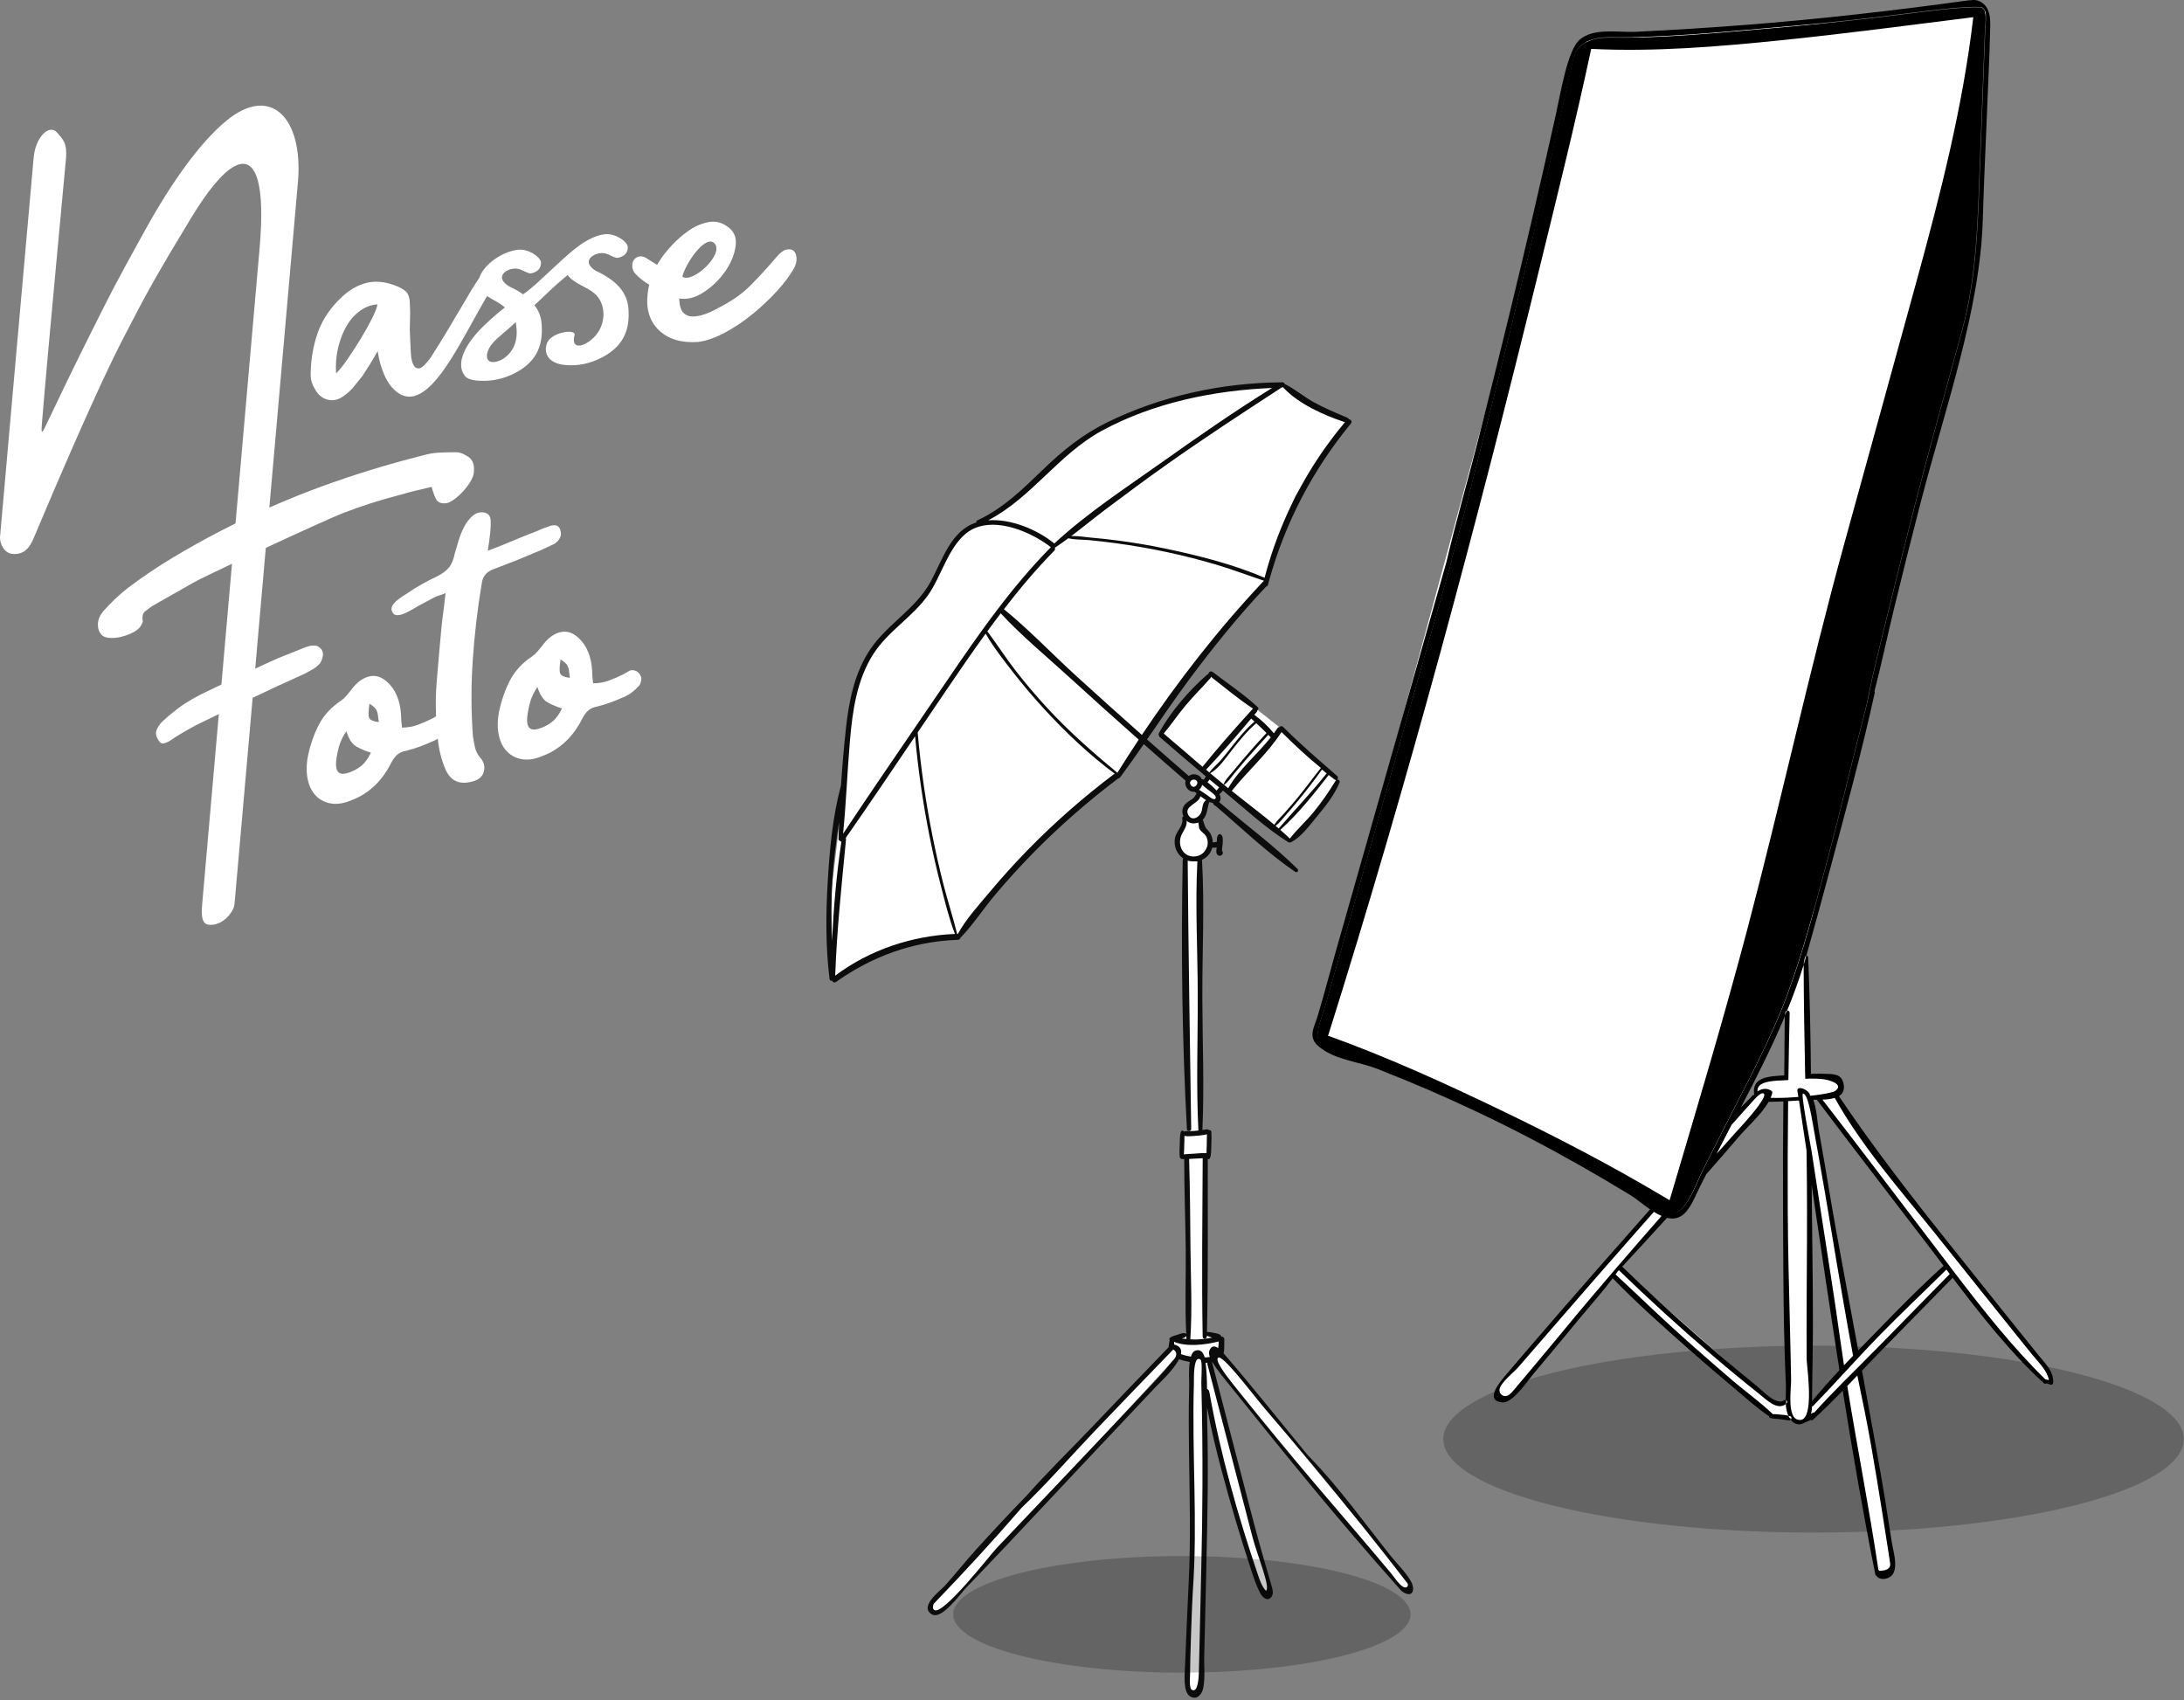
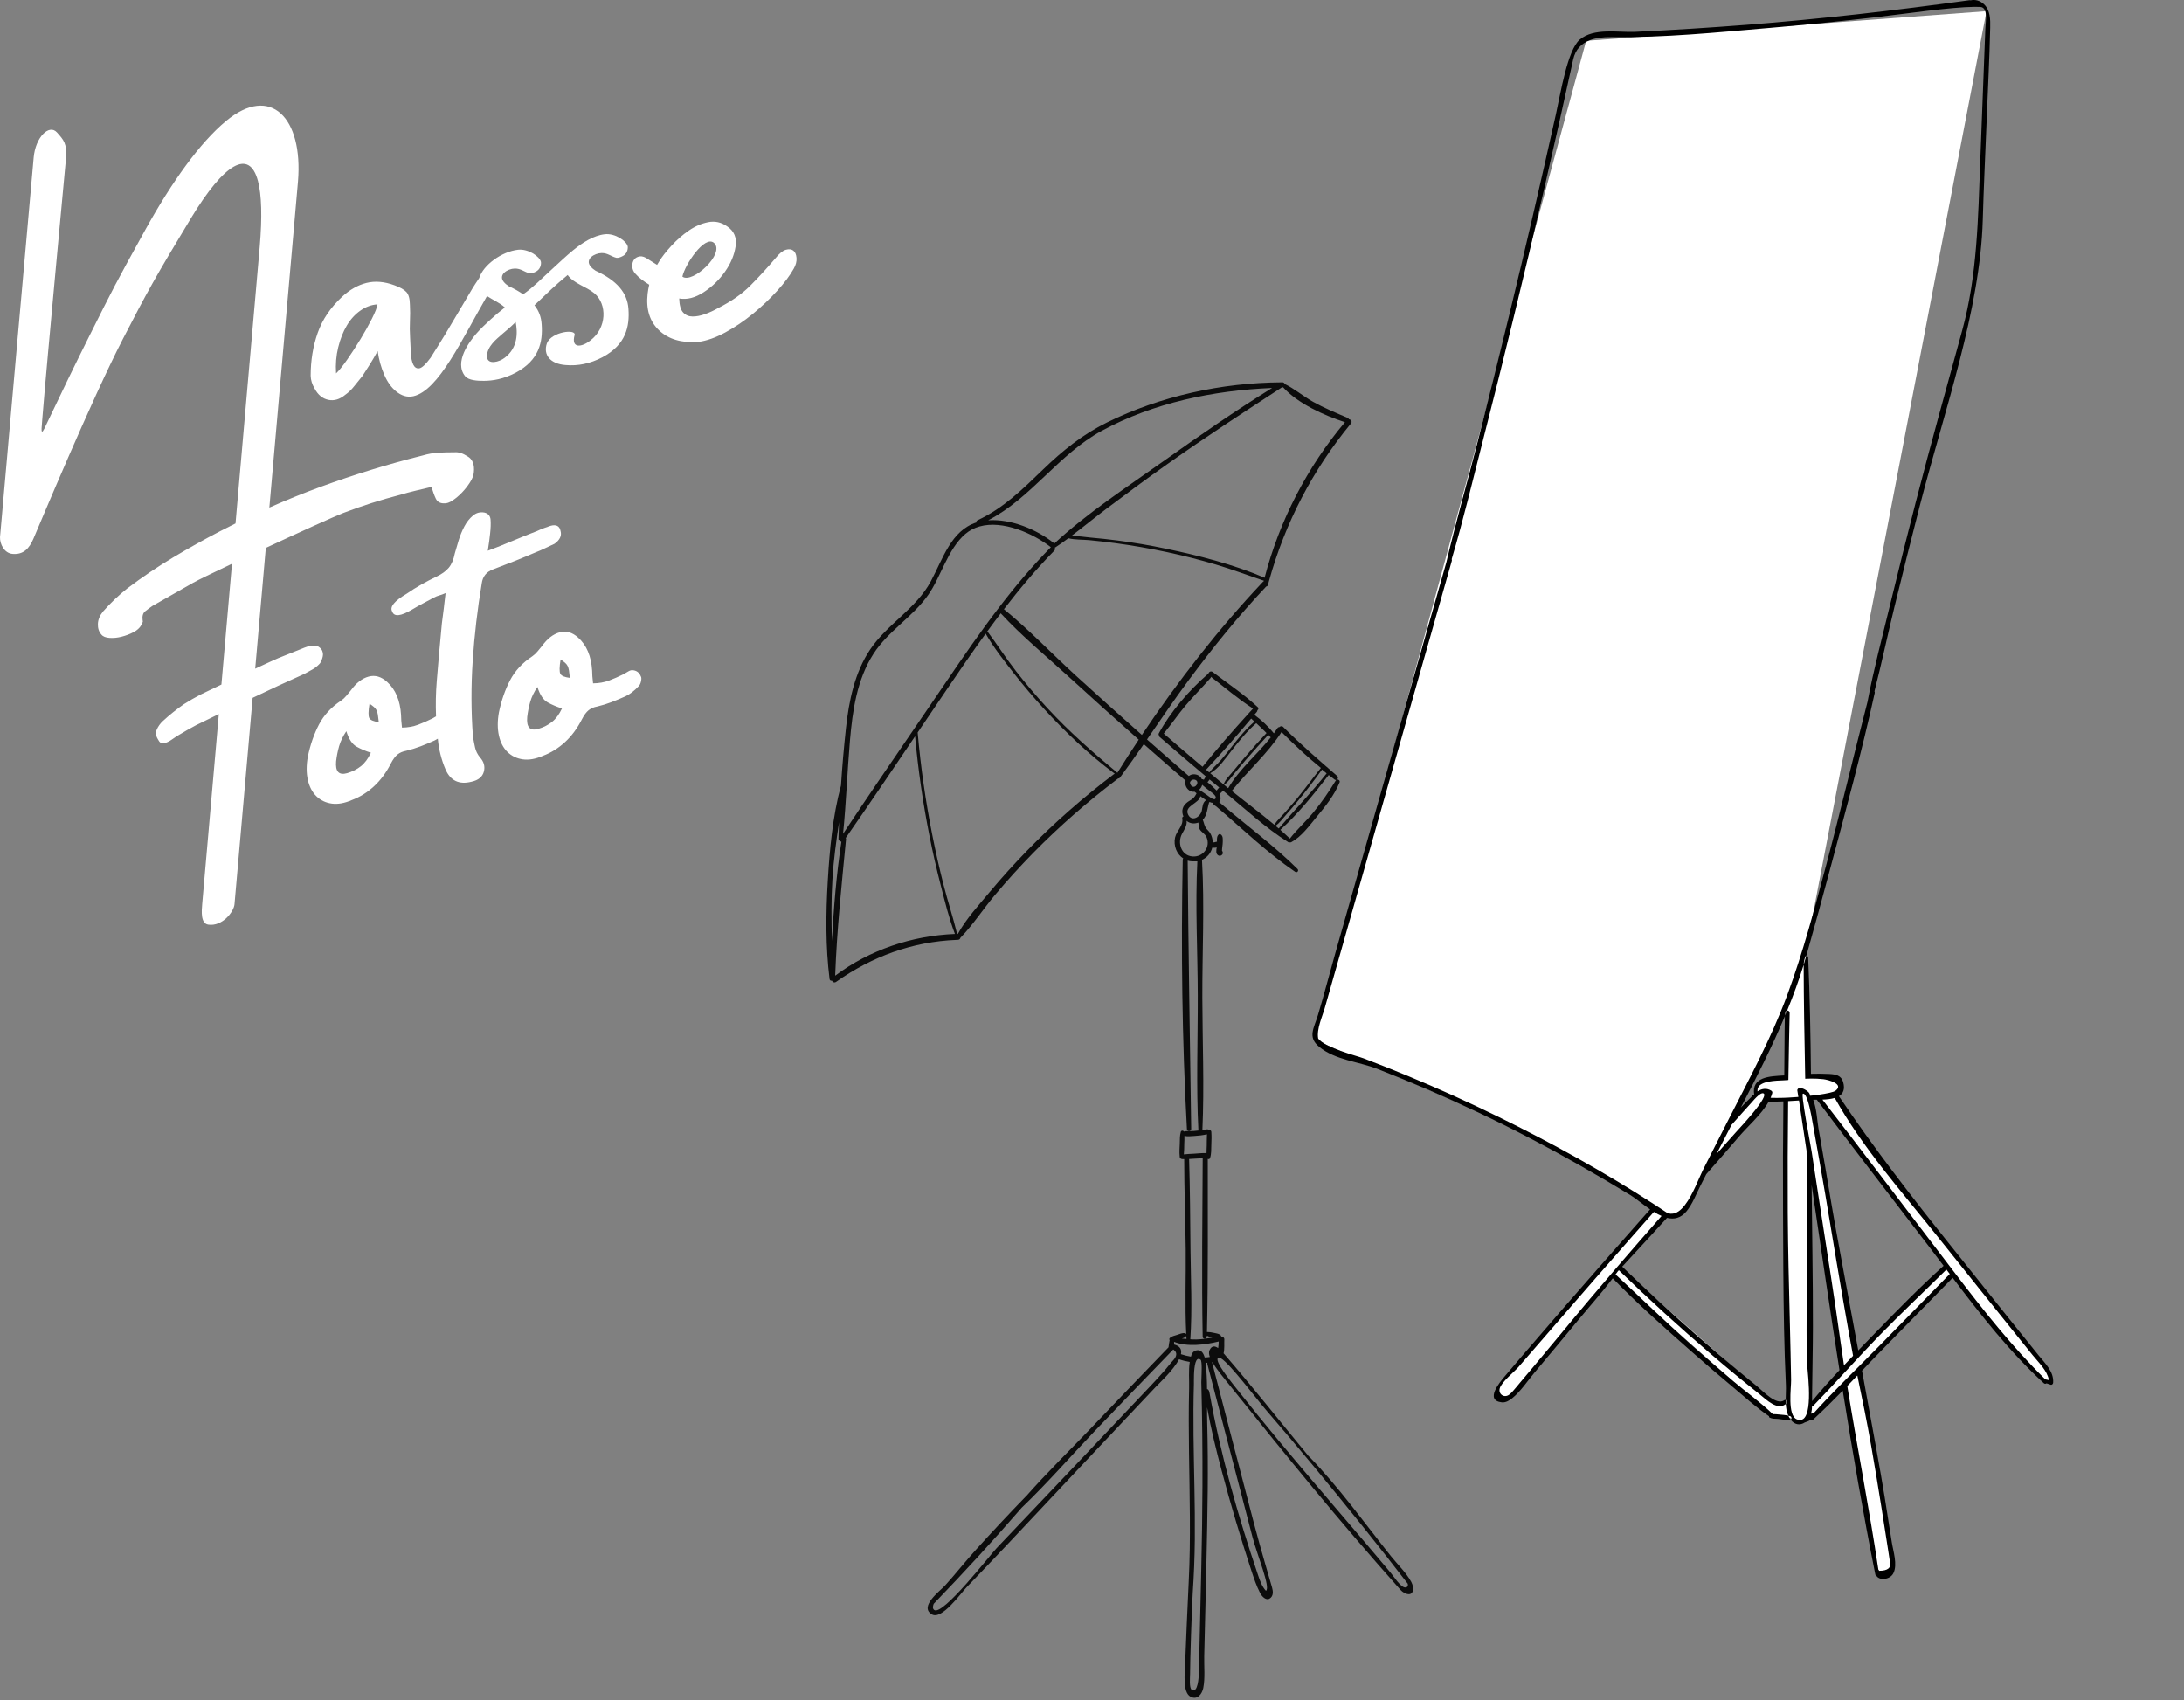
<svg xmlns="http://www.w3.org/2000/svg" width="100%" height="100%" viewBox="0 0 686 534" version="1.1" xml:space="preserve" style="fill-rule:evenodd;clip-rule:evenodd;stroke-linejoin:round;stroke-miterlimit:2;">
  <rect x="0" y="0" width="686" height="534" fill="#808080" stroke="none" />
  <g transform="matrix(1,0,0,1,-3300,-3629.71)">
    <g transform="matrix(1,0,0,1,2160,0)">
      <g transform="matrix(1,0,0,-1,1139.76,3914.29)">
        <path d="M74.216,120.169C78.15,165.116 81.711,205.799 81.808,206.927C82.639,216.568 82.397,223.443 81.265,227.724C78.547,238.007 70.696,233.326 60.244,216.078C49.146,197.765 46.272,192.518 38.863,178.149C28.78,158.596 12.449,119.301 10.728,115.338C9.434,112.361 7.68,110.307 4.199,110.591C1.577,110.805 0.163,113.702 0.244,115.866C0.27,116.558 10.721,234.012 10.815,235.078C11.385,241.527 15.676,245.696 18.108,243.002C20.255,240.625 21.278,239.475 20.992,235.074C20.946,234.357 15.034,171.811 13.519,152.913C13.296,150.134 13.171,149.132 13.461,149.018C13.752,148.904 14.443,150.498 15.26,152.23C18.751,159.628 24.18,170.82 28.338,179.12C35.673,193.763 36.365,195.228 45.934,212.496C54.293,227.581 63.068,239.779 71.217,246.551C85.326,258.276 95.474,247.463 93.842,227.634C93.797,227.082 89.46,177.707 84.843,125.145C90.207,127.521 95.565,129.69 100.917,131.65C111.455,135.511 122.162,138.801 133.04,141.521C134.691,142.012 136.342,142.303 137.993,142.394C139.644,142.485 141.295,142.526 142.946,142.516C144.209,142.639 145.568,142.228 147.025,141.283C148.676,140.372 149.356,138.639 149.065,136.085C148.968,135.166 148.555,134.142 147.826,133.012C147.098,131.882 146.272,130.835 145.35,129.872C144.427,128.908 143.456,128.086 142.436,127.405C141.416,126.725 140.518,126.416 139.741,126.479C138.478,126.457 137.604,126.954 137.119,127.97C136.633,128.986 136.196,130.21 135.808,131.644L130.854,130.47C129.203,130.079 127.552,129.638 125.901,129.146C119.783,127.567 113.834,125.666 108.055,123.446C105.151,122.33 94.319,117.407 83.73,112.483C82.598,99.588 81.467,86.721 80.398,74.547C83.94,76.198 86.846,77.534 87.66,77.866C90.039,78.836 92.395,79.777 94.725,80.689C95.502,81.026 96.255,81.309 96.983,81.537C97.712,81.766 98.465,81.849 99.242,81.785C99.727,81.771 100.213,81.556 100.698,81.141C101.184,80.726 101.475,80.277 101.572,79.793C101.767,79.226 101.718,78.517 101.427,77.664C101.135,76.812 100.844,76.26 100.553,76.008C99.873,75.287 99.12,74.704 98.295,74.258C97.469,73.812 96.668,73.37 95.891,72.933C93.074,71.635 90.282,70.367 87.514,69.128C86.555,68.698 83.392,67.2 79.593,65.386C76.382,28.835 73.9,0.595 73.897,0.553C73.705,-1.794 70.081,-6.525 65.633,-5.85C63.249,-5.488 63.549,-1.663 63.744,0.553C63.744,0.553 66.029,26.651 68.973,60.287C65.329,58.528 62.434,57.117 61.801,56.783C59.956,55.806 58.111,54.755 56.265,53.629C55.78,53.343 55.051,52.864 54.08,52.192C53.303,51.654 52.526,51.292 51.749,51.105C50.972,50.918 50.341,51.332 49.855,52.348C49.175,53.43 49.054,54.46 49.491,55.438C49.928,56.417 50.535,57.275 51.312,58.013C52.381,59.002 53.473,59.946 54.59,60.844C55.707,61.742 56.848,62.594 58.014,63.4C59.762,64.51 61.51,65.519 63.258,66.428C63.838,66.729 66.457,67.983 69.785,69.559C70.853,81.753 71.983,94.665 73.107,107.5C67.054,104.634 62.274,102.312 60.927,101.542C56.751,99.153 52.478,96.722 48.107,94.249C47.33,93.712 46.578,93.153 45.849,92.574C45.121,91.995 44.854,91.022 45.048,89.654C45.145,89.471 45.121,89.241 44.975,88.965C44.829,88.689 44.708,88.443 44.611,88.225C44.125,87.338 43.3,86.592 42.134,85.986C40.969,85.38 39.731,84.911 38.419,84.58C37.108,84.249 35.846,84.126 34.632,84.212C33.418,84.299 32.568,84.65 32.082,85.265C31.305,86.129 30.941,87.242 30.99,88.602C31.038,89.963 31.597,91.288 32.665,92.578C35.093,95.309 37.618,97.707 40.24,99.772C44.902,103.298 49.661,106.515 54.517,109.424C59.373,112.333 64.278,115.076 69.231,117.652C70.893,118.511 72.555,119.35 74.216,120.169L74.216,120.169ZM137.754,52.55C137.403,52.332 137.052,52.14 136.7,51.974C135.244,51.317 133.787,50.709 132.33,50.152C130.873,49.595 129.368,49.129 127.814,48.755C126.745,48.567 125.847,48.183 125.119,47.604C124.39,47.025 123.686,46.074 123.006,44.753C121.549,41.892 119.777,39.502 117.689,37.581C115.601,35.661 113.294,34.228 110.769,33.282C108.438,32.27 106.326,31.898 104.432,32.165C102.538,32.431 100.936,33.2 99.624,34.471C98.313,35.742 97.415,37.461 96.929,39.629C96.444,41.796 96.444,44.225 96.929,46.914C97.706,50.656 98.872,54.016 100.426,56.994C101.98,59.972 104.31,62.486 107.418,64.536C108.001,64.939 108.535,65.434 109.021,66.02L110.478,67.779C112.129,70.073 113.974,71.5 116.014,72.06C118.053,72.62 119.996,72.061 121.841,70.384C124.463,68.042 125.92,64.594 126.211,60.039C126.211,59.538 126.236,58.941 126.284,58.249C126.333,57.556 126.406,56.818 126.503,56.034C128.348,56.059 130.023,56.355 131.529,56.921C133.034,57.486 134.564,58.157 136.118,58.931L137.201,59.569C137.049,63.263 137.125,66.967 137.429,70.683C137.914,76.627 138.449,82.654 139.031,88.765C139.226,90.202 139.42,91.713 139.614,93.299C139.808,94.886 140.002,96.547 140.197,98.284C139.42,97.947 138.764,97.706 138.23,97.562C137.696,97.417 137.137,97.194 136.555,96.891C135.486,96.302 134.369,95.704 133.204,95.098C132.039,94.492 130.873,93.836 129.708,93.13C126.114,90.994 124.026,90.776 123.443,92.476C122.569,93.924 124.075,95.792 127.959,98.079C129.514,99.154 131.067,100.129 132.621,101.004C134.175,101.879 135.778,102.712 137.429,103.504C139.08,104.296 140.342,105.219 141.217,106.275C142.091,107.33 142.722,108.843 143.11,110.815C143.402,111.867 143.79,113.187 144.276,114.775C144.761,116.363 145.368,117.847 146.097,119.227C146.825,120.607 147.724,121.742 148.792,122.631C149.86,123.521 151.074,123.835 152.434,123.574C153.6,123.279 154.231,122.539 154.328,121.355C154.425,120.17 154.377,118.709 154.182,116.973L153.891,114.518C153.794,113.7 153.648,112.723 153.454,111.587C155.979,112.533 158.577,113.567 161.248,114.689C163.919,115.81 166.468,116.836 168.896,117.765C169.576,118.085 170.28,118.384 171.009,118.663C171.737,118.941 172.441,119.191 173.121,119.411C174.966,119.936 176.034,119.374 176.326,117.723C176.714,116.289 176.083,114.976 174.432,113.784C173.364,113.295 172.344,112.815 171.373,112.343C170.401,111.871 169.43,111.45 168.459,111.078C166.517,110.235 164.307,109.32 161.831,108.332C159.354,107.345 157.096,106.471 155.056,105.711C153.017,104.95 151.851,103.493 151.56,101.339C150.2,93.188 149.253,85.085 148.719,77.03C148.185,68.974 148.209,61.042 148.792,53.234C148.986,52.067 149.205,50.928 149.448,49.82C149.69,48.711 150.2,47.674 150.977,46.71C152.24,45.33 152.653,43.826 152.215,42.196C151.778,40.567 150.492,39.514 148.355,39.037C144.47,38.052 141.751,39.324 140.197,42.856C138.886,45.907 138.072,49.138 137.754,52.55L137.754,52.55ZM109.021,54.905C107.953,53.314 107.2,51.754 106.763,50.225C106.326,48.696 106.01,47.113 105.816,45.477C105.525,42.221 106.69,40.975 109.312,41.737C110.963,42.229 112.396,42.957 113.61,43.922C114.824,44.887 115.868,46.298 116.742,48.155C115.091,48.665 113.586,49.301 112.226,50.062C110.866,50.824 109.798,52.438 109.021,54.905L109.021,54.905ZM116.305,63.549C115.916,61.178 115.892,59.671 116.232,59.03C116.572,58.389 117.568,57.964 119.219,57.754C119.122,58.738 119.024,59.522 118.927,60.106C118.83,60.69 118.684,61.165 118.49,61.531C118.296,61.898 118.029,62.226 117.689,62.517C117.349,62.807 116.888,63.151 116.305,63.549L116.305,63.549ZM153.212,191.593C145.332,178.029 138.034,161.917 130.067,160.119C128.056,159.665 126.243,160.368 124.716,161.596C123.189,162.823 121.93,164.575 120.939,166.851C119.948,169.127 119.256,171.614 118.863,174.311C118.021,172.785 117.211,171.397 116.43,170.147C115.65,168.897 114.865,167.673 114.075,166.475C113.246,165.482 112.4,164.434 111.536,163.329C110.672,162.224 109.742,161.321 108.746,160.619C106.992,159.15 105.206,158.605 103.387,158.985C101.567,159.365 100.137,160.529 99.095,162.477C98.278,163.826 97.853,165.189 97.82,166.566C97.824,171.351 98.561,175.836 100.031,180.022C101.501,184.207 104.06,187.994 107.71,191.383C110.112,193.601 112.66,195.047 115.353,195.72C118.045,196.393 120.967,196.149 124.117,194.986C125.93,194.339 127.191,193.624 127.902,192.842C128.613,192.06 128.978,190.714 128.998,188.803C129.089,187.118 129.093,185.444 129.01,183.781C128.927,182.119 128.941,180.394 129.051,178.605C129.123,177.022 129.199,175.414 129.28,173.78C129.361,172.146 129.625,170.888 130.072,170.008C130.519,169.127 131.153,168.757 131.972,168.897C132.792,169.037 133.966,170.142 135.494,172.211C136.715,174.121 137.647,175.609 138.293,176.677C138.938,177.744 139.544,178.725 140.109,179.619C140.674,180.513 147.883,192.745 148.529,193.813C149.068,194.705 149.815,195.855 150.77,197.264C152.024,201.322 157.836,205.568 162.956,206.132C166.14,206.494 169.849,203.999 170.158,202.251C170.241,201.329 169.894,199.832 168.408,199.194C167.937,198.942 167.088,198.606 166.565,198.736C164.88,199.156 163.859,200.264 161.94,200.228C159.655,200.185 156.63,198.293 158.476,196.031C158.914,195.494 159.465,195.05 160.054,194.673C161.778,193.884 163.276,193.042 164.557,192.14C167.598,194.231 169.947,196.68 173.436,199.857C175.495,201.731 177.983,204.114 180.209,205.933C183.11,208.304 186.639,210.605 190.219,211C193.403,211.363 197.113,208.868 197.421,207.12C197.505,206.197 197.157,204.7 195.671,204.062C195.2,203.81 194.351,203.474 193.828,203.604C192.143,204.024 191.122,205.133 189.203,205.096C186.918,205.053 183.893,203.161 185.739,200.899C186.177,200.362 186.729,199.919 187.317,199.541C194.011,196.479 197.303,192.612 197.639,187.553C198.025,182.075 196.908,176.321 189.466,172.371C185.606,170.342 181.715,169.578 177.904,169.923C173.106,170.266 170.75,173.106 172.034,176.776C173.481,180.391 181.304,181.358 180.716,179.315C179.576,175.062 182.895,175.436 185.666,177.627C190.904,181.556 190.966,189.061 186.956,192.441C184.47,194.537 180.437,195.518 178.543,198.204C173.872,194.326 173.123,193.404 168.111,188.701C169.566,186.837 170.221,185.017 170.375,182.685C170.762,177.207 169.644,171.453 162.203,167.503C158.342,165.474 154.95,164.979 152.235,164.961C150.275,164.948 147.412,165.094 146.344,166.409C142.768,170.815 147.717,177.319 149.822,179.746C151.186,181.319 152.72,182.752 154.258,184.163C155.724,185.507 157.245,186.796 158.821,188.003C157.158,189.532 155.055,190.352 153.212,191.593L153.212,191.593ZM105.802,167.293C106.76,168.201 107.948,169.68 109.367,171.73C110.787,173.78 112.165,175.903 113.5,178.099C114.836,180.294 116.018,182.41 117.045,184.447C118.073,186.483 118.663,187.993 118.817,188.976C116.921,188.864 115.127,188.212 113.434,187.019C111.741,185.825 110.316,184.253 109.16,182.301C108.004,180.349 107.107,178.069 106.469,175.461C105.83,172.853 105.608,170.13 105.802,167.293ZM158.756,172.196C162.999,175.379 162.828,180.209 162.22,183.419C160.21,181.437 158.542,180.183 156.476,178.317C155.391,177.337 154.312,176.182 153.711,174.872C153.517,174.45 153.365,174.011 153.27,173.572C153.191,173.206 153.158,172.832 153.194,172.479C153.46,169.856 157.116,170.9 158.756,172.196ZM204.16,195.152C202.273,196.291 200.808,197.46 199.765,198.66C199.156,199.334 198.846,200.108 198.835,200.981C198.824,201.854 199.027,202.553 199.444,203.08C199.862,203.606 200.45,203.927 201.207,204.042C201.965,204.157 202.854,203.848 203.874,203.114C204.81,202.501 205.73,201.923 206.633,201.38C206.852,201.763 207.083,202.142 207.326,202.517C208.186,203.94 209.46,205.567 211.146,207.397C212.832,209.227 214.649,210.813 216.596,212.156C218.543,213.499 220.577,214.379 222.697,214.795C224.818,215.211 226.788,214.777 228.608,213.493C230.794,212.059 231.692,209.98 231.301,207.255C230.91,204.53 229.802,201.869 227.978,199.271C226.154,196.673 223.911,194.508 221.247,192.777C218.584,191.045 216.028,190.395 213.579,190.827C213.638,188.711 214.054,187.24 214.829,186.416C215.604,185.592 216.585,185.174 217.77,185.164C218.956,185.155 220.263,185.405 221.689,185.914C223.116,186.424 224.491,187.058 225.815,187.816C229.934,189.903 233.275,192.228 235.838,194.793C238.401,197.358 241.07,200.26 243.845,203.499C245.034,204.978 246.11,205.853 247.074,206.125C248.038,206.396 248.814,206.316 249.402,205.885C249.991,205.454 250.332,204.688 250.425,203.588C250.519,202.487 250.225,201.347 249.545,200.167C248.363,198.052 246.627,195.735 244.337,193.216C242.047,190.698 239.509,188.297 236.724,186.013C233.939,183.73 231.036,181.771 228.016,180.138C224.996,178.506 222.165,177.516 219.524,177.171C214.292,176.808 210.203,178.022 207.254,180.814C204.306,183.606 203.107,187.442 203.658,192.32C203.771,193.284 203.939,194.228 204.16,195.152L204.16,195.152ZM224.512,208.275C221.61,210.848 215.346,201.435 214.583,197.689C217.713,195.319 228.155,205.044 224.512,208.275L224.512,208.275ZM186.524,69.937C188.369,69.962 190.044,70.257 191.55,70.823C193.055,71.389 194.585,72.059 196.139,72.834L197.595,73.692C198.081,73.977 198.518,74.105 198.907,74.073C200.169,73.995 201.043,73.348 201.529,72.132C201.723,71.866 201.747,71.369 201.602,70.643C201.456,69.916 201.189,69.368 200.8,68.999C199.441,67.558 198.081,66.517 196.721,65.877C195.264,65.219 193.808,64.612 192.351,64.054C190.894,63.497 189.389,63.031 187.835,62.657C186.766,62.469 185.868,62.085 185.14,61.506C184.411,60.927 183.707,59.977 183.027,58.655C181.57,55.795 179.798,53.404 177.71,51.484C175.622,49.563 173.315,48.13 170.79,47.184C168.459,46.172 166.347,45.8 164.453,46.067C162.559,46.334 160.956,47.103 159.645,48.374C158.334,49.645 157.436,51.364 156.95,53.531C156.465,55.699 156.465,58.127 156.95,60.817C157.727,64.559 158.893,67.919 160.447,70.896C162,73.874 164.331,76.388 167.439,78.438C168.022,78.841 168.556,79.336 169.042,79.922L170.499,81.682C172.15,83.975 173.995,85.402 176.034,85.962C178.074,86.522 180.016,85.964 181.862,84.286C184.484,81.945 185.941,78.496 186.232,73.941C186.232,73.44 186.256,72.844 186.305,72.151C186.354,71.459 186.426,70.721 186.524,69.937L186.524,69.937ZM176.326,77.452C175.937,75.08 175.913,73.574 176.253,72.933C176.593,72.291 177.589,71.866 179.24,71.657C179.142,72.641 179.045,73.425 178.948,74.008C178.851,74.592 178.705,75.067 178.511,75.434C178.317,75.8 178.05,76.128 177.71,76.419C177.37,76.709 176.909,77.054 176.326,77.452L176.326,77.452ZM169.042,68.807C167.973,67.217 167.221,65.657 166.784,64.128C166.347,62.599 166.031,61.016 165.837,59.379C165.545,56.123 166.711,54.877 169.333,55.64C170.984,56.131 172.417,56.859 173.631,57.825C174.845,58.79 175.889,60.2 176.763,62.057C175.112,62.567 173.606,63.203 172.247,63.964C170.887,64.726 169.819,66.34 169.042,68.807L169.042,68.807Z" style="fill:white;" />
      </g>
    </g>
    <g transform="matrix(1,0,0,1,2160,0)">
      <g transform="matrix(1,0,0,-1,1593.35,4111.1)">
-         <path d="M116.29,58.701C118.194,58.701 120.096,58.689 121.997,58.665C123.897,58.642 125.795,58.606 127.689,58.559C129.583,58.512 131.471,58.453 133.354,58.383C135.236,58.312 137.111,58.23 138.978,58.137C140.844,58.043 142.701,57.938 144.547,57.821C146.393,57.704 148.227,57.576 150.048,57.437C151.869,57.297 153.676,57.147 155.467,56.985C157.259,56.823 159.035,56.65 160.793,56.466C162.551,56.283 164.291,56.088 166.011,55.883C167.731,55.677 169.431,55.461 171.109,55.235C172.788,55.009 174.443,54.772 176.076,54.525C177.708,54.278 179.315,54.021 180.898,53.754C182.48,53.487 184.036,53.211 185.565,52.925C187.093,52.639 188.593,52.343 190.064,52.038C191.535,51.734 192.976,51.42 194.386,51.097C195.796,50.775 197.174,50.444 198.52,50.104C199.866,49.764 201.178,49.417 202.456,49.061C203.734,48.705 204.977,48.341 206.184,47.97C207.391,47.599 208.562,47.22 209.696,46.834C210.829,46.448 211.925,46.056 212.982,45.656C214.04,45.257 215.058,44.851 216.036,44.439C217.014,44.027 217.952,43.61 218.849,43.186C219.747,42.762 220.602,42.333 221.416,41.899C222.229,41.465 223,41.026 223.729,40.582C224.457,40.138 225.142,39.69 225.783,39.238C226.424,38.786 227.021,38.33 227.573,37.87C228.126,37.411 228.633,36.948 229.096,36.482C229.558,36.016 229.975,35.547 230.346,35.076C230.718,34.605 231.043,34.132 231.322,33.657C231.601,33.182 231.834,32.705 232.021,32.227C232.207,31.749 232.347,31.27 232.441,30.79C232.534,30.311 232.581,29.831 232.581,29.35C232.581,28.87 232.534,28.39 232.441,27.91C232.347,27.43 232.207,26.951 232.021,26.473C231.834,25.995 231.601,25.519 231.322,25.044C231.043,24.569 230.718,24.095 230.346,23.624C229.975,23.153 229.558,22.685 229.096,22.219C228.633,21.753 228.126,21.29 227.573,20.83C227.021,20.371 226.424,19.915 225.783,19.462C225.142,19.01 224.457,18.562 223.729,18.118C223,17.675 222.229,17.236 221.416,16.801C220.602,16.367 219.747,15.938 218.849,15.515C217.952,15.091 217.014,14.673 216.036,14.261C215.058,13.849 214.04,13.444 212.982,13.044C211.925,12.645 210.829,12.252 209.696,11.866C208.562,11.481 207.391,11.102 206.184,10.731C204.977,10.359 203.734,9.996 202.456,9.64C201.178,9.284 199.866,8.936 198.52,8.597C197.174,8.257 195.796,7.926 194.386,7.603C192.976,7.281 191.535,6.967 190.064,6.662C188.593,6.357 187.093,6.062 185.565,5.776C184.036,5.49 182.48,5.213 180.898,4.946C179.315,4.68 177.708,4.423 176.076,4.176C174.443,3.929 172.788,3.692 171.109,3.466C169.431,3.239 167.731,3.023 166.011,2.818C164.291,2.613 162.551,2.418 160.793,2.234C159.035,2.05 157.259,1.878 155.467,1.716C153.676,1.554 151.869,1.403 150.048,1.264C148.227,1.124 146.393,0.996 144.547,0.88C142.701,0.763 140.844,0.658 138.978,0.564C137.111,0.47 135.236,0.388 133.354,0.318C131.471,0.247 129.583,0.188 127.689,0.141C125.795,0.094 123.897,0.059 121.997,0.035C120.096,0.012 118.194,0 116.29,0C114.387,0 112.485,0.012 110.584,0.035C108.683,0.059 106.786,0.094 104.892,0.141C102.998,0.188 101.11,0.247 99.227,0.318C97.344,0.388 95.47,0.47 93.603,0.564C91.737,0.658 89.88,0.763 88.034,0.88C86.188,0.996 84.354,1.124 82.533,1.264C80.712,1.403 78.905,1.554 77.113,1.716C75.321,1.878 73.546,2.05 71.788,2.234C70.03,2.418 68.29,2.613 66.57,2.818C64.849,3.023 63.15,3.239 61.472,3.466C59.793,3.692 58.138,3.929 56.505,4.176C54.873,4.423 53.265,4.68 51.683,4.946C50.1,5.213 48.545,5.49 47.016,5.776C45.488,6.062 43.988,6.357 42.517,6.662C41.045,6.967 39.605,7.281 38.195,7.603C36.784,7.926 35.406,8.257 34.061,8.597C32.715,8.936 31.403,9.284 30.125,9.64C28.847,9.996 27.604,10.359 26.397,10.731C25.189,11.102 24.019,11.481 22.885,11.866C21.751,12.252 20.656,12.645 19.598,13.044C18.541,13.444 17.523,13.849 16.545,14.261C15.566,14.673 14.629,15.091 13.731,15.515C12.834,15.938 11.979,16.367 11.165,16.801C10.351,17.236 9.58,17.675 8.852,18.118C8.124,18.562 7.439,19.01 6.798,19.462C6.157,19.915 5.56,20.371 5.007,20.83C4.455,21.29 3.948,21.753 3.485,22.219C3.023,22.685 2.606,23.153 2.234,23.624C1.863,24.095 1.538,24.569 1.259,25.044C0.979,25.519 0.747,25.995 0.56,26.473C0.373,26.951 0.233,27.43 0.14,27.91C0.047,28.39 0,28.87 0,29.35C0,29.831 0.047,30.311 0.14,30.79C0.233,31.27 0.373,31.749 0.56,32.227C0.747,32.705 0.979,33.182 1.259,33.657C1.538,34.132 1.863,34.605 2.234,35.076C2.606,35.547 3.023,36.016 3.485,36.482C3.948,36.948 4.455,37.411 5.007,37.87C5.56,38.33 6.157,38.786 6.798,39.238C7.439,39.69 8.124,40.138 8.852,40.582C9.58,41.026 10.351,41.465 11.165,41.899C11.979,42.333 12.834,42.762 13.731,43.186C14.629,43.61 15.566,44.027 16.545,44.439C17.523,44.851 18.541,45.257 19.598,45.656C20.656,46.056 21.751,46.448 22.885,46.834C24.019,47.22 25.189,47.599 26.397,47.97C27.604,48.341 28.847,48.705 30.125,49.061C31.403,49.417 32.715,49.764 34.061,50.104C35.406,50.444 36.784,50.775 38.195,51.097C39.605,51.42 41.045,51.734 42.517,52.038C43.988,52.343 45.488,52.639 47.016,52.925C48.545,53.211 50.1,53.487 51.683,53.754C53.265,54.021 54.873,54.278 56.505,54.525C58.138,54.772 59.793,55.009 61.472,55.235C63.15,55.461 64.849,55.677 66.57,55.883C68.29,56.088 70.03,56.283 71.788,56.466C73.546,56.65 75.321,56.823 77.113,56.985C78.905,57.147 80.712,57.297 82.533,57.437C84.354,57.576 86.188,57.704 88.034,57.821C89.88,57.938 91.737,58.043 93.603,58.137C95.47,58.23 97.344,58.312 99.227,58.383C101.11,58.453 102.998,58.512 104.892,58.559C106.786,58.606 108.683,58.642 110.584,58.665C112.485,58.689 114.387,58.701 116.29,58.701Z" style="fill-opacity:0.22;fill-rule:nonzero;" />
-       </g>
+         </g>
    </g>
    <g transform="matrix(1,0,0,1,2160,0)">
      <g transform="matrix(1,0,0,-1,5.684,7868.82)">
-         <path d="M1510.95,3968.79L1511.21,3883.07L1513.99,3883.48L1513.99,3876.13L1512.84,3876.13L1512.94,3820.12C1512.94,3820.12 1517.48,3820.36 1517.96,3818.28C1518.44,3816.21 1517.96,3813.51 1517.96,3813.51L1577.57,3741.35C1577.57,3741.35 1576.6,3737.76 1574.81,3739.55C1573.02,3741.35 1514.85,3812.48 1514.85,3812.48L1514.17,3811.83L1533.35,3739.55C1533.35,3739.55 1532.61,3736.28 1531.02,3738.5C1529.43,3740.73 1528.15,3745.5 1528.15,3745.5L1512.67,3801.91L1512.04,3725.99L1511.51,3708.49C1511.51,3708.49 1509.6,3706.37 1508.75,3706.9C1507.9,3707.43 1507.16,3709.87 1507.27,3713.69C1507.37,3717.51 1508.96,3761.41 1508.75,3772.22C1508.54,3783.04 1508.75,3812.48 1508.75,3812.48L1504.4,3813.51C1504.4,3813.51 1461.46,3767.03 1455.52,3760.56C1449.58,3754.09 1431.66,3734.05 1430.39,3733.41C1429.11,3732.78 1426.25,3732.67 1426.46,3733.94C1426.67,3735.22 1431.23,3740.73 1434.84,3744.44C1438.44,3748.15 1502.81,3816.76 1502.81,3816.76L1502.81,3818.73L1507.61,3820.33L1507.16,3876.13L1505.25,3876.13L1505.89,3883.48L1507.61,3883.48L1506.82,3969.64L1504.06,3974.51L1505.97,3979.07L1506.82,3982.47L1506.82,3985.75C1506.82,3985.75 1510.32,3988.06 1510.5,3990.12C1510.61,3991.51 1506.66,3991.76 1508.46,3994.37C1509.04,3995.26 1513.55,3993.15 1513.76,3994.37C1512.81,3998.11 1502.81,4006.8 1499.24,4008.15C1503.32,4016.39 1513.81,4026.62 1514.67,4027C1515.03,4027.16 1556.03,3996.63 1554.14,3993.12C1552.62,3990.31 1546.04,3981.07 1539.58,3975.3C1534.56,3979.53 1518.18,3991.74 1518.18,3991.74C1518.18,3991.74 1516.75,3988.63 1516.68,3988.51C1516.41,3988.04 1513.29,3987.53 1513.29,3987.53L1510.95,3982.04L1514.35,3974.51L1510.95,3968.79Z" style="fill:white;fill-rule:nonzero;" />
-       </g>
+         </g>
    </g>
    <g transform="matrix(1,0,0,1,2160,0)">
      <g transform="matrix(1,0,0,-1,-62.403,7980.53)">
-         <path d="M1624.46,4218.39C1624.46,4218.39 1606.37,4228.63 1604.88,4230.12C1601.28,4230.43 1558.26,4229.69 1530.57,4202.54C1521.32,4193.53 1507.43,4185.26 1507.43,4185.26C1507.43,4185.26 1501.39,4181.97 1497.04,4172.01C1492.69,4162.04 1485.69,4155.25 1483.79,4154.19C1481.88,4153.13 1469.79,4143.37 1468.94,4124.61C1468.09,4105.84 1462.58,4063.42 1462.58,4063.42L1463.85,4042.64L1468.94,4046.24L1477.74,4051.01L1489.41,4055.04L1500.86,4056.32L1503.93,4056.32L1507.54,4061.62L1512.63,4069.04L1528.11,4085.37L1539.56,4096.29L1545.82,4102.23L1553.45,4107.22L1560.77,4117.39L1564.16,4123.76L1581.13,4146.87L1593.11,4161.3L1600.32,4169.36L1604.46,4183.46L1609.23,4194.91L1615.17,4204.03L1619.94,4211.24L1625.56,4218.39L1624.46,4218.39Z" style="fill:white;fill-rule:nonzero;" />
-       </g>
+         </g>
    </g>
    <g transform="matrix(1,0,0,1,2160,0)">
      <g transform="matrix(1,0,0,-1,1399.57,3692.05)">
        <path d="M181.667,-436.276C180.248,-436.048 178.269,-432.895 177.261,-431.703C161.248,-412.606 145.006,-394.324 129.562,-374.763C127.863,-372.599 123.448,-367.308 122.896,-365.057C122.8,-364.636 122.835,-364.329 123.036,-364.154C123.22,-363.988 123.544,-364.067 123.974,-364.338C126.908,-366.169 134.88,-376.83 138.077,-380.536C143.184,-386.457 148.239,-392.432 153.241,-398.45C163.236,-410.486 173.03,-422.698 182.587,-435.076C182.894,-436.013 182.202,-436.372 181.667,-436.276ZM119.681,-366.187C122.852,-378.311 126.015,-390.435 129.177,-402.559C130.728,-408.498 132.287,-414.428 133.811,-420.368C135.283,-426.062 139.637,-436.407 138.06,-437.336C136.816,-435.978 136.185,-434.191 135.598,-432.448C129.265,-413.754 123.825,-394.718 120.364,-375.288C120.294,-374.885 120.207,-374.447 119.918,-374.149C119.821,-374.053 119.699,-373.992 119.567,-373.966C119.541,-371.197 119.445,-368.438 119.129,-365.74C119.313,-365.731 119.497,-365.722 119.69,-365.705C119.646,-365.845 119.637,-366.011 119.681,-366.187ZM118.122,-404.582C118.087,-413.018 117.964,-421.463 117.763,-429.943C117.657,-434.174 117.237,-452.771 117.141,-456.994C117.088,-459.114 117.036,-461.225 116.983,-463.336C116.957,-464.343 116.703,-469.696 114.749,-468.408C113.908,-467.856 114.232,-464.413 114.232,-463.599C114.206,-459.841 114.819,-441.716 115.073,-437.958C115.45,-432.404 115.669,-426.85 115.722,-421.288C115.827,-410.302 115.432,-399.326 115.319,-388.35C115.266,-382.997 115.275,-377.636 115.441,-372.292C115.459,-371.67 115.319,-367.667 115.949,-365.652C116.256,-364.662 116.746,-364.154 117.526,-364.75C117.675,-364.855 117.763,-365.223 117.815,-365.74C117.999,-367.518 117.745,-371.092 117.763,-371.863C118.052,-382.813 118.166,-393.693 118.122,-404.582ZM111.543,-363.068L111.368,-362.998C111.666,-361.588 111.149,-360.457 109.23,-359.976C109.213,-359.704 109.213,-359.424 109.213,-359.135C113.33,-360.808 119.007,-360.072 123.229,-359.03C123.211,-359.687 123.176,-360.414 123.054,-361.106C122.081,-360.422 121.039,-360.23 120.347,-361.771C120.058,-362.411 120.18,-363.182 120.443,-363.891C119.944,-363.979 119.374,-364.023 118.823,-364.04C118.455,-362.7 117.684,-361.395 116.081,-361.85C115.117,-362.122 114.749,-362.937 114.504,-363.786C113.496,-363.629 112.507,-363.383 111.543,-363.068ZM108.748,-365.153C107.969,-365.959 107.067,-367.194 106.348,-368.017C104.754,-369.857 103.089,-371.627 101.425,-373.396C98.298,-376.716 95.153,-380.019 92.017,-383.33C85.525,-390.181 79.025,-397.013 72.551,-403.864C66.209,-410.565 59.832,-417.223 53.489,-423.916C51.343,-426.184 36.574,-445.246 33.884,-443.363C33.245,-442.916 33.464,-442.075 33.718,-441.418C43.135,-431.651 52.447,-421.542 61.33,-411.257C69.371,-403.584 76.747,-395.051 84.413,-387.027C92.174,-378.88 100.006,-370.794 107.829,-362.7C108.205,-362.315 108.582,-361.92 108.959,-361.535C109.598,-361.947 110.325,-362.753 109.581,-364.084C109.397,-364.408 109.125,-364.759 108.748,-365.153ZM112.91,-357.497C112.971,-357.435 113.023,-357.356 113.05,-357.269C113.067,-357.593 113.085,-357.917 113.111,-358.241C112.629,-358.206 112.139,-358.154 111.657,-358.11C112.13,-357.987 112.568,-357.812 112.91,-357.497ZM112.279,-300.258C112.401,-299.181 112.384,-298.094 112.41,-297.017C112.436,-296.167 112.498,-295.3 112.463,-294.442C113.435,-294.678 114.513,-294.538 115.494,-294.477C116.852,-294.398 118.209,-294.25 119.541,-293.951C119.48,-295.142 119.497,-296.351 119.471,-297.534C119.453,-298.305 119.392,-299.076 119.401,-299.846C118.095,-299.794 116.746,-299.96 115.441,-300.039C114.39,-300.1 113.33,-300.127 112.279,-300.258ZM121.197,-357.812C119.558,-358.127 117.903,-358.346 116.221,-358.399C115.581,-358.416 114.942,-358.39 114.302,-358.346L114.311,-358.311C114.951,-348.956 114.46,-339.425 114.364,-330.051C114.276,-320.625 114.224,-311.2 113.934,-301.782L113.926,-301.704C114.644,-301.669 115.362,-301.607 116.081,-301.572C116.781,-301.537 117.491,-301.52 118.201,-301.467C118.122,-320.144 117.85,-338.864 118.192,-357.54C118.209,-358.399 119.488,-358.32 119.506,-357.479C119.506,-357.391 119.506,-357.304 119.515,-357.216C120.049,-357.47 120.618,-357.663 121.197,-357.812ZM114.959,-206.674C111.412,-206.359 110.194,-202.347 111.718,-199.552C112.463,-198.177 113.339,-196.924 113.146,-195.479C113.277,-195.584 113.418,-195.698 113.558,-195.785C114.556,-196.407 115.774,-196.425 116.834,-196.022C117.036,-196.767 116.852,-197.52 117.307,-198.221C117.894,-199.123 118.928,-199.544 119.401,-200.603C120.776,-203.713 118.279,-206.972 114.959,-206.674ZM117.456,-187.752C118.052,-188.19 118.656,-188.611 119.269,-189.005L119.234,-189.023C118.148,-189.759 118.166,-191.099 117.92,-192.273C117.526,-194.165 114.872,-195.961 113.645,-193.569C112.226,-190.783 117.141,-190.056 117.456,-187.752ZM114.583,-184.432L114.495,-184.31C114.302,-184.038 114.215,-183.749 114.197,-183.451L114.215,-183.416C114.364,-182.908 114.749,-182.637 115.17,-182.558C115.879,-182.435 116.685,-182.899 116.501,-183.714C116.475,-183.863 116.405,-184.029 116.291,-184.213C115.976,-184.713 115.45,-184.941 114.986,-184.739C114.837,-184.678 114.705,-184.581 114.583,-184.432ZM120.093,-185.869C120.54,-186.246 122.344,-187.376 122.309,-188.129C122.3,-188.339 122.248,-188.488 122.16,-188.576C121.626,-189.145 119.795,-187.551 119.48,-187.332C118.682,-186.798 117.894,-186.237 117.071,-185.729C117.298,-185.545 117.491,-185.317 117.657,-185.063C117.71,-184.984 117.754,-184.905 117.789,-184.827C117.903,-184.616 117.982,-184.406 118.034,-184.178C118.665,-184.792 119.418,-185.326 120.093,-185.869ZM119.935,-183.083C120.084,-182.899 120.233,-182.707 120.356,-182.505C121.363,-183.346 122.37,-184.187 123.387,-185.019C123.08,-185.282 122.817,-185.65 122.589,-185.983C121.74,-185.107 120.732,-184.143 119.707,-183.372C119.786,-183.276 119.865,-183.18 119.935,-183.083ZM118.148,-178.502C114.057,-175.059 109.992,-171.59 105.963,-168.077C108.302,-165.257 110.369,-162.199 112.717,-159.387C115.24,-156.356 118.043,-153.606 120.636,-150.645C120.741,-150.522 120.785,-150.382 120.785,-150.242C125.13,-153.588 129.396,-157.25 134.004,-160.22C133.601,-160.658 133.198,-161.113 132.795,-161.551C132.699,-161.621 132.62,-161.717 132.55,-161.823C127.626,-167.263 122.747,-172.808 118.148,-178.502ZM134.468,-164.319C131.849,-166.544 129.676,-169.207 127.556,-171.905C126.339,-173.447 125.13,-175.007 123.842,-176.496C122.712,-177.792 121.293,-178.914 120.277,-180.289C119.935,-180 119.593,-179.719 119.261,-179.43C124.131,-174.253 128.835,-168.822 133.426,-163.373C133.785,-163.68 134.118,-164.004 134.468,-164.319ZM138.244,-167.911C135.8,-170.495 133.426,-173.158 131.122,-175.874C129.965,-177.232 128.818,-178.607 127.688,-179.991C126.663,-181.244 125.314,-182.505 124.762,-184.047C123.36,-182.882 121.959,-181.708 120.566,-180.534C123.281,-179.054 125.445,-175.716 127.337,-173.333C129.72,-170.32 132.103,-167.333 135.02,-164.819C136.115,-165.826 137.192,-166.851 138.244,-167.911ZM139.461,-169.164L139.593,-169.251C135.274,-174.709 129.72,-179.185 126.207,-185.238C126.023,-185.089 125.831,-184.941 125.638,-184.783C125.393,-184.581 125.156,-184.371 124.911,-184.17C126.19,-183.346 127.04,-181.936 128.003,-180.762C129.221,-179.29 130.456,-177.836 131.709,-176.382C134.03,-173.71 136.413,-171.091 138.796,-168.472C139.015,-168.708 139.242,-168.927 139.461,-169.164ZM142.961,-167.596C146.877,-171.494 150.937,-175.322 155.317,-178.87L155.317,-178.878C152.689,-182.164 150.354,-185.387 147.779,-188.523C146.491,-190.091 145.105,-191.624 143.773,-193.157C142.766,-194.305 141.516,-195.409 140.693,-196.714C136.33,-193.061 131.745,-189.636 127.338,-186.088C132.323,-179.816 138.642,-174.323 142.961,-167.596ZM157.13,-180.587C152.356,-186.596 147.065,-192.071 142.081,-197.888C141.756,-197.608 141.415,-197.345 141.091,-197.073C142.335,-196.145 143.325,-194.804 144.332,-193.657C145.681,-192.141 146.986,-190.591 148.274,-189.023C150.849,-185.895 153.32,-182.68 155.676,-179.378C156.167,-179.781 156.64,-180.192 157.13,-180.587ZM159.645,-182.531C159.82,-182.654 159.986,-182.689 160.144,-182.663L160.021,-182.794C157.866,-186.316 155.597,-189.61 152.978,-192.816C150.648,-195.654 147.81,-198.168 145.585,-201.059C144.612,-200.13 143.605,-199.219 142.58,-198.326C148.213,-193.254 153.145,-187.06 157.779,-181.095C158.392,-181.577 159.014,-182.058 159.645,-182.531ZM91.404,-180.394L91.333,-180.324C83.633,-173.982 76.213,-167.429 69.433,-160.097C65.964,-156.339 62.653,-152.441 59.516,-148.411C56.415,-144.434 53.717,-140.185 50.704,-136.156L50.529,-136.007C51.921,-134.088 53.332,-132.187 54.768,-130.313C61.312,-137.4 68.977,-143.698 76.082,-150.189C83.379,-156.856 90.72,-163.452 98.105,-169.987C95.81,-173.43 93.576,-176.907 91.404,-180.394ZM90.282,-180.85C80.663,-188.129 71.579,-196.083 63.161,-204.721C59.035,-208.961 55.066,-213.341 51.273,-217.878C47.839,-221.987 43.88,-226.297 41.287,-231.027L41.068,-230.992L41.059,-230.992C39.806,-225.833 38.124,-220.769 36.81,-215.61C35.505,-210.485 34.34,-205.316 33.306,-200.122C31.169,-189.426 29.627,-178.598 28.672,-167.736C31.808,-163.084 34.953,-158.441 38.107,-153.798C42.014,-148.052 45.947,-142.314 50.029,-136.69C52.552,-141.087 55.82,-145.213 58.938,-149.208C61.925,-153.019 65.062,-156.716 68.329,-160.281C75.127,-167.674 82.503,-174.7 90.58,-180.692C90.475,-180.727 90.379,-180.779 90.282,-180.85ZM2.76,-244.124C3.285,-229.766 4.792,-215.574 6.168,-201.287C6.185,-201.12 6.15,-200.98 6.071,-200.875C13.438,-190.31 20.648,-179.623 27.857,-168.936C28.812,-179.352 30.293,-189.697 32.325,-199.946C33.376,-205.273 34.585,-210.564 35.934,-215.811C37.24,-220.901 38.501,-226.104 40.376,-231.019C26.868,-231.579 13.614,-235.994 2.76,-244.124ZM1.901,-213.787C2.269,-207.76 3.084,-201.839 3.978,-195.908C3.899,-197.66 3.846,-199.412 3.794,-201.155C3.785,-201.541 4.03,-201.751 4.319,-201.795C4.416,-201.926 4.556,-202.023 4.713,-202.066C3.145,-212.342 2.296,-222.784 1.761,-233.209C1.542,-226.744 1.498,-220.287 1.901,-213.787ZM7.394,-170.346C8.2,-160.955 9.575,-151.144 14.77,-143.059C19.386,-135.867 27.078,-131.487 31.975,-124.54C35.961,-118.898 38.142,-110.077 43.661,-105.373C44.983,-104.251 46.473,-103.489 48.067,-103.034C55.417,-100.931 65,-105.241 70.51,-109.542C64.571,-115.561 59.14,-122.026 54.033,-128.727C48.321,-136.191 42.986,-143.943 37.704,-151.722C34.244,-156.812 30.766,-161.902 27.288,-166.982C19.886,-177.801 12.484,-188.628 5.239,-199.561C6.22,-189.846 6.562,-180.07 7.394,-170.346ZM86.445,-73.004C102.695,-64.165 121.591,-60.285 139.996,-59.522C128.31,-66.784 116.939,-74.651 105.726,-82.623C94.242,-90.77 81.907,-98.811 71.579,-108.386L71.439,-108.246C66.034,-103.936 58.018,-100.598 50.826,-101.08C64.317,-94.133 73.016,-80.301 86.445,-73.004ZM162.886,-70.271C150.99,-84.392 142.282,-101.273 137.639,-119.135C127.81,-114.912 117.027,-112.188 106.594,-109.998C101.556,-108.938 96.484,-108.08 91.386,-107.423C88.6,-107.063 85.814,-106.757 83.02,-106.52C81.101,-106.354 78.92,-105.951 76.905,-106.047C80.654,-103.226 84.281,-100.222 88.005,-97.427C94.294,-92.697 100.654,-87.993 107.084,-83.446C118.893,-75.089 131.017,-67.179 143.132,-59.295L143.219,-59.295C143.307,-59.295 143.386,-59.338 143.456,-59.321C148.081,-64.419 156.412,-68.186 162.886,-70.271ZM137.35,-120.256C137.263,-120.3 137.175,-120.361 137.087,-120.449C123.194,-135.166 110.465,-151.538 99.095,-168.498C92.122,-162.331 85.21,-156.111 78.333,-149.848C70.817,-142.988 63.66,-135.446 55.767,-129.016C60.699,-122.604 65.911,-116.41 71.605,-110.611C71.886,-110.322 71.886,-109.945 71.737,-109.665L71.947,-109.586C73.322,-108.675 74.671,-107.712 76.003,-106.731C78.097,-107.247 80.506,-107.125 82.617,-107.326C85.28,-107.589 87.943,-107.887 90.598,-108.246C96.116,-108.982 101.618,-109.937 107.058,-111.102C112.174,-112.197 117.246,-113.484 122.265,-114.965C127.381,-116.472 132.348,-118.373 137.403,-120.055L137.35,-120.256ZM183.735,-434.585C182.193,-431.712 179.407,-429.058 177.384,-426.526C169.044,-416.102 161.011,-404.819 151.708,-395.253L151.55,-395.156C142.703,-384.434 134.065,-373.519 124.99,-362.998C124.92,-362.919 124.841,-362.831 124.762,-362.735C125.104,-361.342 124.928,-359.643 124.99,-358.408C125.025,-357.829 124.569,-357.505 124.122,-357.479L123.974,-357.374C123.938,-357.199 123.833,-357.024 123.649,-356.91C123.08,-356.533 122.309,-356.454 121.652,-356.305C120.978,-356.156 120.294,-356.042 119.602,-356.042L119.541,-356.051C119.935,-337.944 119.777,-319.784 119.795,-301.669C120.049,-301.818 120.399,-301.73 120.505,-301.406C120.943,-300.109 120.864,-298.673 120.907,-297.315C120.96,-295.931 121.013,-294.538 120.907,-293.155C120.872,-292.725 120.496,-292.584 120.154,-292.654C120.023,-292.479 119.821,-292.357 119.541,-292.392C119.059,-292.453 118.577,-292.523 118.104,-292.593C118.726,-278.831 118.122,-264.92 118.087,-251.14C118.043,-236.826 118.805,-222.293 117.99,-207.997C117.99,-207.909 117.964,-207.831 117.938,-207.76C119.567,-207.042 120.785,-205.641 121.214,-203.889C121.67,-203.985 122.16,-203.959 122.607,-203.827C122.467,-204.694 122.274,-205.728 122.957,-206.254C123.264,-206.49 123.684,-206.56 124.026,-206.333L124.131,-206.262C124.359,-206.114 124.578,-205.781 124.517,-205.483L124.49,-205.343C124.455,-205.15 124.368,-204.992 124.263,-204.861C124.254,-203.994 124.499,-202.995 124.499,-202.163C124.499,-201.261 124.657,-200.209 123.781,-199.701C123.641,-199.614 123.422,-199.622 123.29,-199.727C122.633,-200.236 122.642,-201.164 122.686,-202.04C122.607,-202.049 122.537,-202.049 122.458,-202.075C122.108,-202.207 121.74,-202.259 121.372,-202.277C121.337,-201.243 121.065,-200.218 120.54,-199.333C120.215,-198.79 119.751,-198.44 119.374,-197.958C118.691,-197.073 118.63,-196.118 118.227,-195.146C119.62,-193.797 119.637,-191.502 120.198,-189.759L120.224,-189.618C120.338,-189.688 120.452,-189.57 120.566,-189.64C120.811,-189.789 121.065,-189.82 121.328,-189.82L121.337,-189.82C121.713,-190.696 122.081,-190.656 122.458,-190.972C130.509,-197.848 138.471,-205.52 147.223,-211.494C147.88,-211.942 148.51,-211.121 147.967,-210.587C140.609,-203.281 132.033,-196.988 124.14,-190.252C123.895,-190.041 123.641,-189.843 123.395,-189.624C123.448,-189.563 123.492,-189.498 123.536,-189.42C123.982,-188.64 123.86,-187.82 123.465,-187.102C123.842,-186.769 124.271,-186.402 124.552,-185.981C124.762,-186.156 124.963,-186.324 125.174,-186.499C131.621,-191.816 138.025,-197.783 145.12,-202.215C145.304,-202.338 145.479,-202.321 145.628,-202.233C145.742,-202.268 145.874,-202.268 146.005,-202.198C149.22,-200.472 151.664,-197.056 153.959,-194.287C156.727,-190.941 159.548,-187.472 161.195,-183.416C161.405,-182.899 160.88,-182.453 160.433,-182.514C160.731,-182.26 160.827,-181.743 160.442,-181.401C154.669,-176.373 148.887,-171.424 143.482,-166.001C143.088,-165.607 142.554,-165.747 142.256,-166.062C142.046,-166.054 141.827,-166.15 141.669,-166.395C141.31,-166.938 140.942,-167.473 140.556,-167.998C138.804,-165.835 136.684,-163.846 134.416,-162.191C134.678,-161.884 134.941,-161.577 135.195,-161.271C135.335,-161.104 135.379,-160.929 135.379,-160.754C135.686,-160.579 135.852,-160.114 135.528,-159.817C131.183,-155.752 126.05,-152.344 121.328,-148.726C120.715,-148.253 119.935,-148.84 120.005,-149.401C119.874,-149.41 119.742,-149.445 119.62,-149.55C113.891,-154.552 108.039,-161.297 104.421,-168.007C104.298,-168.217 104.333,-168.419 104.439,-168.577C104.439,-168.787 104.509,-169.006 104.719,-169.181C109.519,-173.351 114.355,-177.486 119.234,-181.568C119.024,-181.787 118.858,-182.085 118.709,-182.33C118.647,-182.426 118.595,-182.514 118.551,-182.602L118.402,-182.514C118.236,-182.418 118.069,-182.391 117.929,-182.426C117.684,-181.804 117.184,-181.296 116.457,-181.042C115.424,-180.692 114.504,-180.893 113.829,-181.401C109.554,-177.705 105.306,-173.99 101.075,-170.25C100.952,-170.145 100.838,-170.04 100.716,-169.926C104.999,-163.724 109.222,-157.469 113.715,-151.416C121.328,-141.149 129.361,-131.197 138.139,-121.885C138.384,-121.859 138.603,-121.719 138.69,-121.386C138.804,-120.966 138.918,-120.545 139.032,-120.125C144.087,-101.877 152.715,-85.312 164.769,-70.674C165.268,-70.078 164.743,-69.413 164.138,-69.351C164.06,-69.167 163.919,-68.992 163.683,-68.896C160.004,-67.319 156.342,-65.821 152.847,-63.859C149.816,-62.15 147.065,-59.794 143.964,-58.27C143.885,-58.042 143.71,-57.849 143.438,-57.779L143.421,-57.77C143.272,-57.7 143.097,-57.674 142.904,-57.753L142.895,-57.753C124.157,-57.876 104.947,-62.072 88.11,-70.367C80.488,-74.117 74.19,-79.206 68.11,-85.076C61.785,-91.181 55.566,-97.357 47.463,-101.08C47.138,-101.238 47.042,-101.509 47.103,-101.772C39.202,-104.313 36.635,-113.099 32.833,-120.203C28.208,-128.876 19.185,-133.589 13.771,-141.631C8.874,-148.91 7.087,-157.767 6.15,-166.352C5.502,-172.317 4.976,-178.353 4.582,-184.389C1.963,-194.095 1.025,-204.423 0.43,-214.427C-0.175,-224.606 -0.271,-235.048 0.999,-245.184C1.052,-245.63 1.42,-245.771 1.744,-245.683C1.936,-246.147 2.515,-246.454 3.049,-246.077C14.314,-238.097 27.034,-233.445 40.849,-232.884C41.006,-232.876 41.155,-232.876 41.313,-232.867C41.777,-232.849 42.023,-232.569 42.093,-232.236C46.105,-228.119 49.32,-223.073 53.034,-218.684C56.845,-214.164 60.822,-209.793 64.956,-205.57C73.243,-197.135 82.161,-189.356 91.596,-182.216L91.623,-182.19C91.833,-182.199 92.052,-182.12 92.218,-181.892C94.776,-178.44 97.255,-174.936 99.699,-171.397C104.053,-175.243 108.433,-179.071 112.831,-182.873C112.594,-183.749 112.778,-184.765 113.575,-185.597C114.162,-186.211 114.924,-186.438 115.66,-186.351C115.862,-186.526 116.063,-186.692 116.273,-186.85C115.879,-187.604 115.573,-188.147 114.846,-188.69C114.443,-188.988 113.978,-189.207 113.575,-189.504C112.831,-190.048 112.2,-190.687 111.937,-191.581C111.683,-192.422 111.797,-193.333 112.156,-194.13C111.911,-194.2 111.727,-194.41 111.779,-194.725C112.209,-197.047 109.992,-198.597 109.519,-200.735C109.239,-201.996 109.37,-203.363 109.861,-204.563C110.343,-205.719 111.122,-206.657 112.095,-207.296C111.99,-207.401 111.928,-207.55 111.928,-207.752C111.385,-235.854 111.709,-264.272 113.251,-292.34C113.269,-292.707 113.593,-292.891 113.917,-292.891C114.259,-292.891 114.6,-292.689 114.591,-292.295C114.188,-264.184 113.698,-236.099 113.488,-207.988C114.434,-208.304 115.467,-208.216 116.519,-208.216L116.527,-208.216C115.809,-222.232 116.624,-236.415 116.65,-250.44C116.685,-264.5 116.133,-278.713 116.852,-292.764C116.379,-292.826 115.905,-292.876 115.424,-292.91C114.933,-292.945 114.425,-292.927 113.917,-292.927C113.356,-292.927 112.796,-292.944 112.279,-293.085C112.095,-292.682 111.464,-292.717 111.333,-293.155C110.965,-294.38 111.052,-295.72 111,-296.991C110.956,-298.278 110.833,-299.566 110.982,-300.845C110.921,-301.222 111.241,-301.686 111.696,-301.721C111.915,-301.73 112.393,-301.739 112.393,-301.739L112.393,-301.765C112.393,-311.191 112.756,-320.608 112.87,-330.034C112.966,-338.89 112.574,-347.852 113.039,-356.717C112.959,-356.577 112.817,-356.463 112.641,-356.428C111.801,-356.279 110.945,-356.699 110.139,-356.953C109.368,-357.19 108.436,-357.383 107.849,-357.97C107.682,-358.136 107.682,-358.425 107.822,-358.609C107.69,-359.371 107.514,-360.142 107.462,-360.86C99.367,-369.209 91.342,-377.619 83.318,-386.028C76.502,-393.176 69.293,-400.185 62.74,-407.631L62.653,-407.692C57.353,-413.149 52.158,-418.712 47.051,-424.354C43.696,-428.05 40.621,-431.984 37.275,-435.68C35.759,-437.354 28.996,-442.286 33.131,-444.738C36.241,-446.587 42.084,-438.256 44.002,-436.267C48.233,-431.879 52.43,-427.472 56.608,-423.04C64.86,-414.315 73.042,-405.528 81.285,-396.794C88.644,-388.998 96.011,-381.21 103.352,-373.396C104.439,-372.24 109.029,-368.044 110.772,-364.601C111.841,-364.995 113.006,-365.267 114.136,-365.451C113.715,-368.14 114.005,-371.224 113.934,-373.825C113.602,-387.281 114.101,-400.745 114.171,-414.201C114.215,-420.929 114.145,-427.665 113.812,-434.384C113.619,-438.379 112.787,-456.722 112.664,-460.717C112.603,-463.038 111.823,-469.258 114.381,-470.598C116.562,-471.746 118.017,-469.705 118.385,-467.83C118.998,-464.703 118.604,-461.006 118.682,-457.835C118.98,-445.246 119.681,-418.318 119.777,-405.747C119.839,-398.713 119.804,-391.679 119.62,-384.635C119.576,-383.015 119.576,-381.377 119.576,-379.73C120.776,-386.431 122.414,-393.045 124.157,-399.615C126.969,-410.189 130.088,-420.674 133.504,-431.055C134.284,-433.42 135.081,-435.794 136.22,-438.011C136.825,-439.176 138.112,-440.464 139.234,-439.771C140.478,-439 140.329,-437.476 139.969,-436.25C139.277,-433.867 138.577,-431.476 137.893,-429.093C136.632,-424.739 135.405,-420.377 134.258,-415.996C129.86,-399.23 125.524,-382.454 121.17,-365.679L121.126,-365.556L121.258,-365.53C122.782,-368.07 124.858,-370.514 126.698,-372.809C144.787,-395.358 160.459,-414.718 179.626,-436.25C180.187,-436.881 180.651,-437.503 181.413,-437.923C184.453,-439.579 184.812,-436.583 183.735,-434.585Z" style="fill:rgb(12,12,12);fill-rule:nonzero;" />
      </g>
    </g>
    <g transform="matrix(1,0,0,1,2160,0)">
      <g transform="matrix(1,0,0,-1,1552.71,4124.7)">
        <path d="M179.224,0C179.148,0 179.063,0.007 178.962,0.022C178.848,0.041 178.744,0.057 178.644,0.072L178.62,0.076C177.171,0.291 177.171,0.291 176.172,5.978L176.169,5.987C175.943,7.276 175.691,8.705 175.378,10.416C173.483,20.747 167.464,56.738 166.784,60.807L166.775,60.859L166.753,60.829C165.939,59.792 158.719,50.674 156.023,49.662C155.109,49.321 154.471,49.008 153.958,48.756L153.934,48.744L153.927,48.74L153.919,48.737C153.256,48.412 152.818,48.198 152.339,48.198C152.031,48.198 151.715,48.283 151.313,48.473C149.84,49.171 149.621,49.614 149.601,49.662L143.972,50.185L93.97,94.477L62.893,57.037C62.818,56.974 61.049,55.503 59.711,55.503C59.352,55.503 59.051,55.608 58.814,55.814C58.201,56.351 57.886,56.966 57.851,57.695C57.783,59.13 58.848,61.022 61.016,63.318C64.723,67.25 99.771,107.275 106.759,115.259L106.776,115.278L106.761,115.288C106.435,115.502 98.652,120.605 88.221,126.825C78.49,132.627 64.484,140.559 53.021,145.401C38.126,151.693 20.484,159.488 9.943,164.145L9.886,164.17L9.698,164.254L9.691,164.257L9.331,164.416L9.015,164.557L9.007,164.56L8.664,164.711L8.653,164.716C4.073,166.739 1.047,168.075 0.499,168.285C0.307,168.358 0.169,168.506 0.088,168.724C-0.524,170.356 2.262,175.676 2.291,175.728L85.5,482.16L211.257,491.475L154.388,195.631L155.517,157.356L155.526,157.357C156.439,157.351 164.453,157.241 164.928,155.224C165.402,153.21 164.191,151.24 164.051,151.022L164.098,150.95C164.779,149.943 180.815,126.25 184.413,121.83C184.939,121.186 186.236,119.608 188.493,116.865L188.531,116.817L188.543,116.802L188.612,116.719C199.501,103.483 228.424,68.329 229.587,65.735C230.111,64.562 230.701,63.586 231.175,62.802L231.182,62.791L231.188,62.78C231.744,61.862 232.111,61.257 231.966,60.998C231.912,60.904 231.791,60.859 231.597,60.859C230.664,60.859 228.419,61.649 223.858,66.942C220.368,70.993 205.663,88.871 201.239,94.254L201.026,94.513L201.022,94.519L171.076,64.358L180.395,15.613L181.829,3.785C181.8,3.631 181.098,0 179.224,0ZM142.316,149.72L142.281,149.678C140.848,147.925 133.574,139.058 131.181,136.571C128.746,134.039 124.145,128.902 123.248,127.898L123.228,127.875L123.223,127.866C122.73,126.873 118.365,118.102 116.759,115.893C115.07,113.572 109.918,113.35 109.867,113.348L96.029,97.017L143.726,54.972C143.744,54.958 145.659,53.584 147.069,53.584C147.909,53.584 148.429,54.051 148.615,54.972C149.228,58.028 148.933,70.599 148.615,73.529C148.309,76.339 148.148,148.992 148.148,149.72L142.316,149.72L142.316,149.72ZM155.58,129.55L155.579,129.549L156.132,53.594L165.781,63.934L155.58,129.551L155.58,129.55ZM155.581,149.815L155.581,149.814L155.622,149.6C156.817,143.384 162.799,112.155 163.301,107.771C163.847,102.994 170.404,70.051 170.469,69.723L198.591,97.294L158.2,149.815L155.581,149.815ZM148.426,178.814L132.301,144.18C132.366,144.236 139.015,149.73 139.015,151.521C139.015,152.339 139.337,153.59 140.239,154.651C140.923,155.456 142.18,156.415 144.284,156.415C147.976,156.415 148.41,156.716 148.426,156.729L148.426,178.814Z" style="fill:white;fill-rule:nonzero;" />
      </g>
    </g>
    <g transform="matrix(1,0,0,1,2160,0)">
      <g transform="matrix(1,0,0,-1,957.705,3447.84)">
-         <path d="M599.329,-507.149C599.434,-507.061 599.531,-506.947 599.583,-506.79C624.55,-427.415 646.108,-346.822 665.88,-266.01C671.477,-243.146 677.18,-220.256 682.094,-197.226C701.919,-198.207 722.005,-196.525 741.716,-194.519C761.898,-192.46 782.021,-189.78 802.143,-187.266L802.09,-187.423C798.839,-215.263 791.885,-242.454 784.499,-269.435C776.939,-297.073 769.283,-324.676 761.679,-352.297C750.59,-392.611 741.786,-433.407 731.115,-473.817C724.116,-500.325 716.303,-526.57 708.505,-552.842C708.191,-553.919 707.875,-554.988 707.551,-556.065C707.271,-557.003 706.999,-557.94 706.719,-558.877C706.36,-558.658 706.001,-558.439 705.633,-558.229C705.22,-557.975 704.801,-557.73 704.389,-557.484C687.885,-547.664 670.768,-538.79 653.467,-530.468C635.824,-521.98 617.804,-513.78 599.356,-507.158L599.329,-507.149ZM703.03,-561.164C703.776,-561.645 704.519,-562.136 705.265,-562.627C705.431,-562.732 705.589,-562.846 705.755,-562.951C706.167,-563.143 706.57,-563.248 706.964,-563.284C710.205,-563.529 712.885,-558.728 714.787,-554.594C715.688,-552.64 716.416,-550.844 716.941,-549.793C717.082,-549.521 717.222,-549.241 717.354,-548.97C718.878,-545.974 720.393,-542.986 721.909,-539.99C722.776,-538.282 723.635,-536.574 724.501,-534.866L724.511,-534.857C731.229,-521.577 738.413,-508.498 743.582,-494.508C748.513,-481.167 752.228,-467.133 755.837,-453.563C760.348,-436.595 764.359,-419.504 768.758,-402.51C770.676,-392.374 773.348,-382.327 775.775,-372.314C778.403,-361.504 781.092,-350.72 783.869,-339.963C788.538,-321.829 793.583,-303.819 798.524,-285.764C803.264,-268.472 803.5,-250.373 804.184,-232.582C804.489,-224.557 804.797,-216.533 805.104,-208.509C805.252,-204.619 805.401,-200.73 805.55,-196.84C805.628,-194.896 805.726,-192.951 805.778,-191.006C805.822,-189.026 806.777,-184.357 804.175,-184.217C803.623,-184.182 803,-184.173 802.318,-184.191C794.933,-184.252 780.654,-186.372 771.211,-187.467C760.156,-188.746 749.082,-189.859 737.993,-190.805C721.488,-192.215 704.844,-193.897 688.27,-193.696C685.931,-193.661 683.522,-193.888 681.463,-194.703C678.985,-195.675 677.014,-197.497 676.304,-200.747C670.399,-227.843 664.171,-254.867 657.601,-281.805C654.473,-294.638 651.285,-307.445 648,-320.235C644.794,-332.701 641.823,-345.333 638.145,-357.684C638.214,-357.833 638.25,-358 638.189,-358.201C631.058,-383.316 623.918,-408.44 616.788,-433.555C613.284,-445.881 609.789,-458.198 606.285,-470.523C604.471,-476.918 602.649,-483.313 600.827,-489.716C599.951,-492.791 599.075,-495.875 598.199,-498.958C597.604,-501.061 595.633,-505.406 596.228,-508.27C598.541,-511.249 608.352,-513.666 610.437,-514.455C615.071,-516.216 619.688,-518.047 624.269,-519.947C633.853,-523.916 643.322,-528.182 652.643,-532.746C669.523,-541.007 686.045,-550.152 701.83,-560.375C702.234,-560.638 702.628,-560.892 703.03,-561.164Z" style="fill-rule:nonzero;" />
-       </g>
+         </g>
    </g>
    <g transform="matrix(1,0,0,1,2160,0)">
      <g transform="matrix(1,0,0,-1,957.928,3559.9)">
        <path d="M824.501,-503.065C814.042,-492.79 805.01,-481.323 796.136,-469.707C793.85,-466.703 791.564,-463.689 789.268,-460.693C777.679,-445.53 766.194,-430.296 754.5,-415.211C755.857,-415.158 757.224,-415.027 758.372,-414.677C766.948,-430.068 779.081,-443.742 790.048,-457.443C795.838,-464.688 801.62,-471.932 807.419,-479.168C810.415,-482.908 813.411,-486.64 816.416,-490.372C817.765,-492.045 819.114,-493.727 820.472,-495.4C822.311,-497.687 825.132,-500.288 825.64,-503.311C825.264,-503.214 824.878,-503.135 824.501,-503.065ZM772.545,-492.378C770.574,-494.393 768.577,-496.39 766.571,-498.388C766.063,-498.896 765.564,-499.395 765.056,-499.903C764.022,-500.937 762.988,-501.97 761.955,-503.004C761.481,-503.486 761,-503.968 760.527,-504.458C757.592,-507.428 754.692,-510.441 751.907,-513.534C751.793,-513.499 751.67,-513.49 751.556,-513.542C751.32,-513.639 751.092,-513.77 750.882,-513.91C751.031,-513.464 751.127,-512.973 751.18,-512.447C751.206,-512.15 751.223,-511.861 751.232,-511.563C751.364,-511.554 751.513,-511.501 751.635,-511.37C754.535,-508.392 757.364,-505.361 760.185,-502.303C760.658,-501.795 761.131,-501.287 761.604,-500.77C762.568,-499.728 763.54,-498.677 764.512,-497.634C765.038,-497.056 765.572,-496.478 766.116,-495.908C768.122,-493.753 770.145,-491.607 772.204,-489.496C779.142,-482.374 786.386,-475.577 793.447,-468.586C793.797,-469.042 794.148,-469.506 794.498,-469.97L772.545,-492.378ZM769.83,-524.046C770.977,-530.581 772.055,-537.133 773.097,-543.686C773.623,-546.997 774.14,-550.309 774.657,-553.62C774.876,-555.039 775.103,-556.458 775.322,-557.877C775.462,-558.718 775.594,-559.559 775.699,-560.4C776.163,-562.275 775.033,-563.203 772.3,-563.203C772.283,-563.037 772.186,-562.914 772.072,-562.827C769.199,-543.572 765.415,-524.387 762.305,-505.159C763.365,-504.064 764.425,-502.969 765.467,-501.865C767.018,-509.241 768.525,-516.617 769.83,-524.046ZM746.484,-515.645C743.418,-514.462 744.706,-505.711 744.662,-503.267C744.566,-497.512 744.426,-491.747 744.285,-485.983C743.996,-474.219 743.681,-462.454 743.611,-450.689C743.55,-439.021 743.585,-427.352 743.725,-415.684C744.864,-415.623 746.002,-415.553 747.141,-415.482C747.938,-420.739 748.735,-425.995 749.515,-431.251C749.559,-434.65 749.603,-438.04 749.629,-441.439C749.725,-453.633 749.603,-465.835 749.55,-478.029C749.524,-484.249 749.506,-490.477 749.55,-496.697C749.568,-498.79 751.732,-512.956 748.534,-515.47C748.008,-515.881 747.343,-515.978 746.484,-515.645ZM751.25,-508.12C751.311,-500.963 751.504,-493.815 751.513,-486.658C751.539,-471.766 751.232,-456.883 751.11,-441.999C753.974,-461.394 756.804,-480.806 759.852,-500.175C756.9,-503.346 754,-506.587 751.258,-509.916C751.258,-509.25 751.241,-508.637 751.25,-508.12ZM748.333,-413.354C748.63,-413.257 748.919,-413.494 749.2,-413.967L749.314,-414.16C749.48,-414.475 749.638,-414.861 749.796,-415.307C750.251,-416.613 750.654,-418.391 750.987,-420.064C751.329,-421.807 751.6,-423.437 751.749,-424.286C752.345,-427.615 752.932,-430.953 753.527,-434.282C754.798,-441.43 756.024,-448.578 757.198,-455.744C759.046,-466.992 762.559,-487.534 764.127,-495.672C763.172,-496.662 762.217,-497.66 761.271,-498.668C760.798,-495.602 760.351,-492.545 759.931,-489.479C758.179,-476.768 756.112,-464.092 754.167,-451.408C753.177,-444.925 752.178,-438.443 751.18,-431.96C751.153,-431.767 751.101,-431.496 751.048,-431.163C750.715,-429.297 749.988,-425.381 749.349,-421.693C748.946,-419.293 748.578,-416.989 748.394,-415.404C748.341,-414.957 748.306,-414.571 748.289,-414.256C748.254,-413.774 748.271,-413.459 748.333,-413.354ZM752.748,-415.246C764.442,-430.786 776.365,-446.169 788.173,-461.622C789.636,-463.54 791.099,-465.476 792.562,-467.412L792.536,-467.43C785.099,-474.105 778.073,-481.305 771.109,-488.471C769.33,-490.302 767.535,-492.133 765.756,-493.981C762.112,-474.324 758.503,-454.999 757.417,-448.455C756.068,-440.352 754.701,-432.24 753.247,-424.155C752.879,-422.123 752.721,-418.189 751.609,-415.255C751.968,-415.246 752.354,-415.246 752.748,-415.246ZM734.369,-417.217C731.837,-420.651 727.615,-425.127 727.195,-425.592C725.206,-427.825 723.226,-430.042 721.246,-432.267C722.788,-429.227 724.365,-426.187 725.951,-423.139C726.196,-422.867 726.441,-422.596 726.686,-422.324C728.465,-420.353 730.199,-418.338 732.004,-416.394C732.214,-416.166 732.652,-415.64 733.16,-415.088C733.537,-414.685 733.957,-414.256 734.369,-413.914C734.93,-413.441 735.482,-413.117 735.867,-413.214C736.314,-413.319 736.34,-413.774 736.068,-414.449C735.893,-414.869 735.613,-415.369 735.254,-415.929C735,-416.332 734.693,-416.761 734.369,-417.217ZM706.862,-451.057C706.468,-451.022 706.065,-450.917 705.654,-450.724C705.487,-450.619 705.329,-450.505 705.163,-450.4C704.418,-449.91 703.674,-449.419 702.929,-448.937C702.526,-448.666 702.132,-448.412 701.729,-448.149C685.943,-437.926 669.422,-428.78 652.541,-420.52C643.22,-415.956 633.751,-411.689 624.167,-407.721C619.586,-405.82 614.969,-403.989 610.335,-402.228C608.25,-401.44 598.439,-399.022 596.126,-396.044C595.531,-393.179 597.502,-388.834 598.097,-386.732C598.973,-383.648 599.849,-380.565 600.725,-377.49C602.547,-371.086 604.369,-364.691 606.183,-358.297C609.687,-345.971 613.182,-333.655 616.686,-321.329C623.816,-296.214 630.956,-271.09 638.087,-245.975C638.148,-245.773 638.113,-245.607 638.043,-245.458C641.722,-233.106 644.692,-220.474 647.898,-208.009C651.183,-195.219 654.372,-182.412 657.499,-169.578C664.069,-142.641 670.298,-115.616 676.202,-88.521C676.912,-85.271 678.883,-83.449 681.362,-82.477C683.42,-81.662 685.829,-81.434 688.168,-81.469C704.742,-81.671 721.387,-79.989 737.891,-78.578C748.981,-77.632 760.054,-76.52 771.109,-75.241C780.552,-74.146 794.831,-72.026 802.216,-71.965C802.899,-71.947 803.521,-71.956 804.073,-71.991C806.675,-72.131 805.72,-76.8 805.676,-78.78C805.623,-80.725 805.527,-82.669 805.448,-84.614C805.299,-88.504 805.151,-92.393 805.002,-96.283C804.695,-104.307 804.388,-112.331 804.082,-120.355C803.398,-138.147 803.162,-156.245 798.423,-173.538C793.482,-191.592 788.436,-209.603 783.767,-227.736C780.99,-238.494 778.301,-249.277 775.673,-260.087C773.246,-270.1 770.574,-280.148 768.656,-290.283C764.258,-307.278 760.246,-324.369 755.735,-341.337C752.126,-354.907 748.411,-368.94 743.479,-382.282C738.311,-396.272 731.128,-409.35 724.409,-422.631L724.4,-422.639C723.533,-424.348 722.674,-426.056 721.807,-427.764C720.292,-430.76 718.776,-433.747 717.252,-436.743C717.12,-437.015 716.98,-437.295 716.84,-437.567C716.315,-438.618 715.587,-440.414 714.685,-442.367C712.784,-446.502 710.104,-451.302 706.862,-451.057ZM703.472,-452.319C699.206,-457.172 694.966,-462.042 690.752,-466.939C690.455,-467.281 690.166,-467.614 689.877,-467.955C684.121,-474.639 678.436,-481.367 672.838,-488.173C672.751,-488.278 672.663,-488.384 672.575,-488.497C669.702,-491.966 666.811,-495.427 663.92,-498.878C662.396,-500.691 660.863,-502.505 659.339,-504.318C658.726,-505.045 658.148,-505.799 657.508,-506.499C657.114,-507.016 656.65,-507.472 656.133,-507.866C654.591,-509.049 652.69,-507.778 653.128,-505.974C653.619,-503.95 657.631,-500.797 659.032,-499.185C663.044,-494.559 667.057,-489.925 671.077,-485.3C678.997,-476.164 686.933,-467.044 694.931,-457.978C697.139,-455.472 699.346,-452.967 701.571,-450.47C702.368,-450.97 703.166,-451.408 703.972,-451.749C703.805,-451.942 703.639,-452.126 703.472,-452.319ZM822.382,-495.505C819.228,-491.59 816.074,-487.674 812.929,-483.758C806.806,-476.12 800.7,-468.472 794.595,-460.825C782.409,-445.573 770.583,-430.331 759.677,-414.125C760.991,-413.336 761.657,-411.978 761,-409.666C760.413,-407.607 758.678,-407.257 756.733,-407.152C754.806,-407.047 752.853,-407.038 750.891,-407.099C750.768,-394.931 750.549,-382.755 750.023,-370.614C750.006,-370.245 749.761,-370.009 749.471,-369.921C749.445,-370.009 749.419,-370.096 749.393,-370.185C749.139,-371.078 748.876,-371.962 748.604,-372.847C748.63,-384.288 748.841,-395.728 749.068,-407.169C749.077,-407.66 749.086,-408.159 749.095,-408.65C749.699,-408.623 750.304,-408.606 750.908,-408.597C752.231,-408.588 753.536,-408.641 754.806,-408.79C756.313,-408.974 761.403,-410.296 758.617,-412.408L758.573,-412.443C758.021,-412.846 755.989,-413.292 753.317,-413.678C752.914,-413.73 752.502,-413.792 752.082,-413.844C751.732,-413.888 751.188,-413.932 750.82,-413.976L750.584,-413.984L750.584,-413.879C750.584,-413.082 749.717,-412.443 748.981,-412.04C748.508,-411.777 748.065,-411.619 747.452,-411.584C747.005,-411.558 746.544,-411.865 746.623,-412.39C746.728,-413.047 746.847,-413.713 746.943,-414.37C745.857,-414.458 744.782,-414.528 743.722,-414.58C743.214,-414.606 742.729,-414.624 742.247,-414.642C740.775,-414.685 739.403,-414.685 738.212,-414.642C738.44,-414.133 738.625,-413.625 738.756,-413.108C738.826,-412.811 738.643,-412.522 738.398,-412.381C736.847,-411.444 735.394,-411.803 734.089,-412.635C734.08,-412.206 734.115,-411.786 734.255,-411.479C735.219,-409.333 739.765,-409.254 742.323,-409.149C742.691,-409.131 743.024,-409.114 743.296,-409.088C743.462,-409.07 743.637,-409.061 743.804,-409.044C743.812,-408.536 743.821,-408.028 743.83,-407.511C743.926,-400.993 744.049,-394.476 744.207,-387.958C744.215,-387.45 743.804,-387.205 743.409,-387.231C743.173,-387.792 742.945,-388.361 742.7,-388.922C742.56,-395.15 742.612,-401.379 742.516,-407.607C737.882,-407.87 732.188,-408.01 733.064,-413.669L733.064,-413.704C732.188,-413.932 732.38,-414.168 732.144,-414.405C731.058,-415.474 729.91,-416.577 728.868,-417.707C733.782,-408.273 738.618,-398.733 742.744,-388.922C742.752,-388.589 742.739,-388.256 742.748,-387.923C742.757,-387.485 743.078,-387.257 743.421,-387.231C745.357,-382.509 747.111,-377.718 748.61,-372.847C748.601,-372.076 749.07,-369.799 749.473,-369.921C752.014,-361.003 754.439,-352.042 756.831,-343.08C761.763,-324.632 766.825,-306.13 770.925,-287.48C770.969,-287.27 770.934,-287.095 770.846,-286.954C773.097,-278.168 774.972,-269.268 777.118,-260.464C779.746,-249.672 782.453,-238.888 785.23,-228.122C792.869,-198.557 804.073,-167.134 804.87,-138.83C805.151,-128.616 805.659,-118.411 806.061,-108.205C806.438,-98.297 806.981,-88.39 807.2,-78.482C807.262,-75.977 807.227,-73.042 805.273,-71.176C804.055,-70.011 802.505,-69.582 801.024,-69.915C800.928,-69.88 800.814,-69.862 800.683,-69.88C777.399,-73.095 754.044,-75.793 730.602,-77.615C719.004,-78.517 707.397,-79.253 695.772,-79.805C690.288,-80.059 682.728,-78.456 678.269,-82.258C674.424,-85.525 672.26,-99.077 670.753,-105.857C666.084,-126.846 661.214,-147.792 656.141,-168.685C652.927,-181.93 649.624,-195.14 646.269,-208.35C643.036,-221.052 639.366,-233.693 636.37,-246.457C628.652,-273.63 620.935,-300.795 613.208,-327.969C609.31,-341.714 605.403,-355.458 601.496,-369.203C599.665,-375.668 597.992,-382.177 596.056,-388.607C594.821,-392.733 592.683,-395.553 596.424,-398.628C601.479,-402.789 608.793,-403.245 614.689,-405.549C625.411,-409.736 635.976,-414.3 646.374,-419.223C657.298,-424.391 668.011,-430.015 678.524,-435.981C683.78,-438.968 688.983,-442.034 694.143,-445.179C695.886,-446.239 698.059,-448.105 700.371,-449.682C699.32,-450.856 698.278,-452.038 697.235,-453.221C689.071,-462.463 680.933,-471.713 672.847,-481.016C668.756,-485.729 664.674,-490.46 660.609,-495.199C658.638,-497.512 656.667,-499.824 654.696,-502.146C653.224,-503.889 648.31,-509.688 653.803,-510.301C655.038,-510.441 656.212,-509.697 657.114,-508.961C659.759,-506.806 661.862,-503.565 664.052,-500.963C668.625,-495.514 673.189,-490.057 677.709,-484.564C681.318,-480.193 685.19,-475.883 688.633,-471.328C696.438,-479.369 704.918,-486.877 713.319,-494.288C717.523,-497.993 721.772,-501.638 726.064,-505.229C729.858,-508.4 733.624,-511.869 737.724,-514.655C737.689,-514.821 737.733,-514.988 737.899,-515.075C738.206,-515.242 738.521,-515.33 738.837,-515.382C738.95,-515.443 739.064,-515.461 739.178,-515.426C739.651,-515.478 740.142,-515.47 740.632,-515.513C741.771,-515.61 742.91,-515.873 744.049,-515.952C744.25,-515.96 744.417,-515.89 744.539,-515.776C744.268,-515.426 744.014,-514.997 743.786,-514.489C742.875,-514.27 741.911,-514.191 740.974,-514.121C740.326,-514.068 739.616,-513.963 738.959,-514.033C735.122,-510.336 730.672,-507.156 726.608,-503.731C722.324,-500.122 718.093,-496.46 713.897,-492.755C705.583,-485.405 697.673,-477.644 689.517,-470.119C689.771,-469.795 690.008,-469.471 690.236,-469.147C690.341,-469.033 690.455,-468.91 690.56,-468.796C699.977,-477.916 709.683,-486.772 719.661,-495.295C724.637,-499.553 729.691,-503.722 734.816,-507.796C736.848,-509.416 740.405,-513.026 742.998,-510.783C742.971,-510.363 742.963,-509.942 742.963,-509.522C742.831,-509.495 742.682,-509.522 742.551,-509.618C740.072,-511.431 735.832,-506.771 734.08,-505.343C731.899,-503.565 729.735,-501.778 727.571,-499.982C723.436,-496.548 719.337,-493.053 715.29,-489.505C707.204,-482.435 699.32,-475.139 691.611,-467.666C696.324,-462.577 701.028,-457.478 705.689,-452.345C707.879,-452.879 710.007,-452.476 711.821,-450.269C713.722,-447.956 714.869,-444.811 716.218,-442.166C716.823,-440.983 717.427,-439.8 718.023,-438.618C721.474,-434.711 724.908,-430.786 728.289,-426.818C730.944,-423.691 735.333,-419.898 737.575,-415.92C739.126,-415.894 740.685,-415.833 742.236,-415.763C742.104,-427.387 742.069,-439.021 742.13,-450.654C742.192,-462.778 742.201,-474.902 742.446,-487.017C742.568,-492.956 742.744,-498.896 743.024,-504.835C743.094,-506.315 742.963,-507.927 742.963,-509.522C743.357,-509.583 743.672,-510.065 743.348,-510.433C743.234,-510.564 743.12,-510.678 742.998,-510.783C743.059,-512.071 743.26,-513.332 743.777,-514.48L743.786,-514.489C743.979,-514.532 744.154,-514.585 744.338,-514.637C744.89,-514.813 744.881,-515.461 744.539,-515.776C745.836,-517.441 747.579,-517.546 748.955,-516.609L748.998,-516.6C749.638,-516.407 750.19,-516.162 750.75,-515.811C750.961,-515.978 751.258,-516.022 751.521,-515.776C754.727,-512.833 757.829,-509.749 760.877,-506.622C763.961,-525.929 767.289,-545.184 771.109,-564.333C771.153,-564.561 771.293,-564.701 771.468,-564.771C772.44,-566.383 775.787,-565.98 776.785,-563.966C778.152,-561.224 776.724,-557.071 776.295,-554.268C775.559,-549.538 774.814,-544.807 774.052,-540.077C772.826,-532.429 769.961,-516.749 766.93,-500.341C769.147,-498.028 771.345,-495.716 773.579,-493.447C780.859,-486.018 788.138,-478.598 795.409,-471.17C804.239,-482.83 813.297,-494.437 824.063,-504.292C824.326,-504.537 824.668,-504.485 824.896,-504.318C825.325,-504.476 825.754,-504.616 826.192,-504.747C826.595,-504.879 826.937,-504.511 826.972,-504.143C827.226,-500.604 824.449,-498.081 822.382,-495.505Z" style="fill-rule:nonzero;" />
      </g>
    </g>
    <g transform="matrix(1,0,0,1,2160,0)">
      <g transform="matrix(1,0,0,-1,1439.4,4155.1)">
-         <path d="M71.833,36.631C74.185,36.631 76.532,36.602 78.873,36.543C81.215,36.484 83.539,36.396 85.846,36.279C88.154,36.162 90.433,36.017 92.685,35.842C94.936,35.668 97.148,35.466 99.322,35.237C101.495,35.007 103.62,34.751 105.694,34.468C107.769,34.186 109.785,33.878 111.741,33.544C113.697,33.211 115.584,32.854 117.403,32.474C119.221,32.093 120.962,31.691 122.626,31.267C124.29,30.842 125.868,30.399 127.36,29.935C128.853,29.471 130.252,28.99 131.559,28.491C132.866,27.992 134.074,27.478 135.183,26.949C136.292,26.42 137.297,25.879 138.197,25.325C139.098,24.77 139.889,24.206 140.572,23.632C141.255,23.058 141.826,22.477 142.285,21.889C142.744,21.3 143.089,20.708 143.319,20.111C143.55,19.514 143.665,18.915 143.665,18.316C143.665,17.716 143.55,17.117 143.319,16.52C143.089,15.923 142.744,15.331 142.285,14.742C141.826,14.154 141.255,13.573 140.572,12.999C139.889,12.425 139.098,11.861 138.197,11.306C137.297,10.752 136.292,10.211 135.183,9.682C134.074,9.153 132.866,8.639 131.559,8.14C130.252,7.641 128.853,7.16 127.36,6.696C125.868,6.233 124.29,5.789 122.626,5.365C120.962,4.94 119.221,4.538 117.403,4.157C115.584,3.777 113.697,3.42 111.741,3.087C109.785,2.753 107.769,2.445 105.694,2.163C103.62,1.88 101.495,1.624 99.322,1.394C97.148,1.165 94.936,0.963 92.685,0.789C90.433,0.615 88.154,0.469 85.846,0.352C83.539,0.235 81.215,0.147 78.873,0.088C76.532,0.029 74.185,0 71.833,0C69.48,0 67.133,0.029 64.792,0.088C62.451,0.147 60.126,0.235 57.819,0.352C55.511,0.469 53.232,0.615 50.981,0.789C48.729,0.963 46.517,1.165 44.343,1.394C42.17,1.624 40.046,1.88 37.971,2.163C35.896,2.445 33.881,2.753 31.925,3.087C29.968,3.42 28.081,3.777 26.263,4.157C24.444,4.538 22.703,4.94 21.039,5.365C19.376,5.789 17.798,6.233 16.305,6.696C14.813,7.16 13.413,7.641 12.106,8.14C10.799,8.639 9.591,9.153 8.482,9.682C7.373,10.211 6.368,10.752 5.468,11.306C4.568,11.861 3.776,12.425 3.093,12.999C2.41,13.573 1.839,14.154 1.38,14.742C0.921,15.331 0.576,15.923 0.346,16.52C0.115,17.117 0,17.716 0,18.316C0,18.915 0.115,19.514 0.346,20.111C0.576,20.708 0.921,21.3 1.38,21.889C1.839,22.477 2.41,23.058 3.093,23.632C3.776,24.206 4.568,24.77 5.468,25.325C6.368,25.879 7.373,26.42 8.482,26.949C9.591,27.478 10.799,27.992 12.106,28.491C13.413,28.99 14.813,29.471 16.305,29.935C17.798,30.399 19.376,30.842 21.039,31.267C22.703,31.691 24.444,32.093 26.263,32.474C28.081,32.854 29.968,33.211 31.925,33.544C33.881,33.878 35.896,34.186 37.971,34.468C40.046,34.751 42.17,35.007 44.343,35.237C46.517,35.466 48.729,35.668 50.981,35.842C53.232,36.017 55.511,36.162 57.819,36.279C60.126,36.396 62.451,36.484 64.792,36.543C67.133,36.602 69.48,36.631 71.833,36.631Z" style="fill-opacity:0.22;fill-rule:nonzero;" />
-       </g>
+         </g>
    </g>
  </g>
</svg>